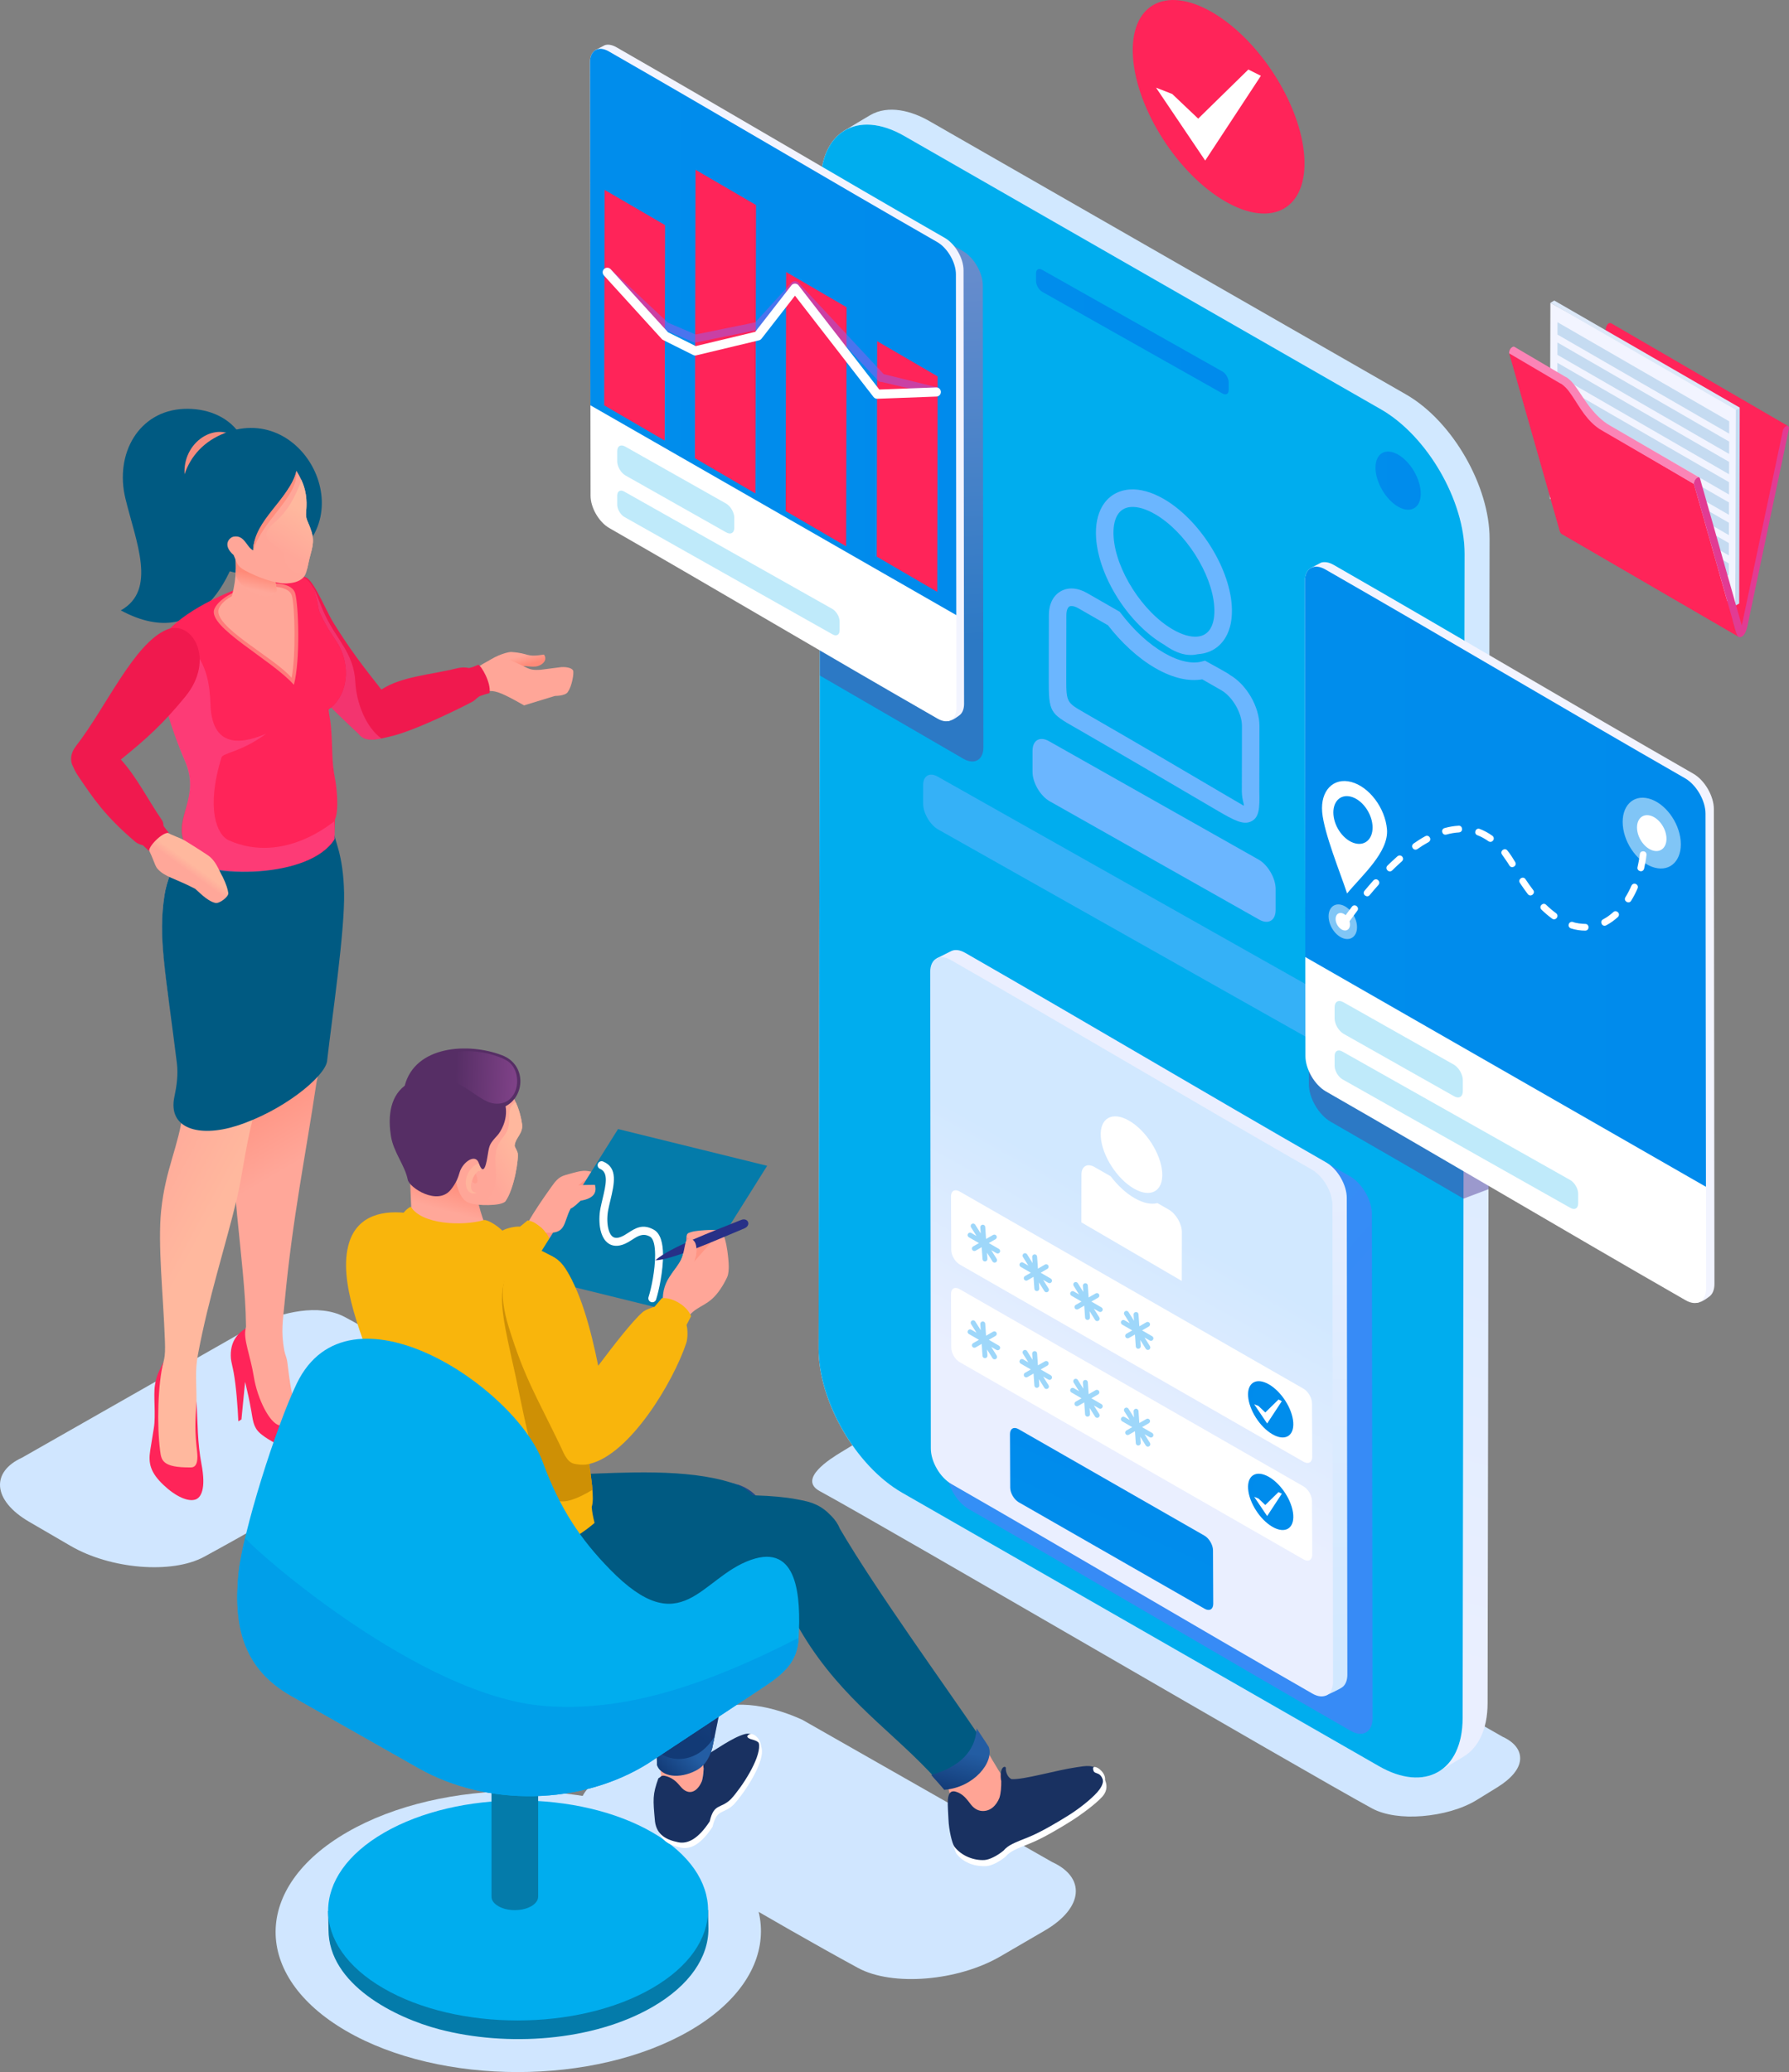
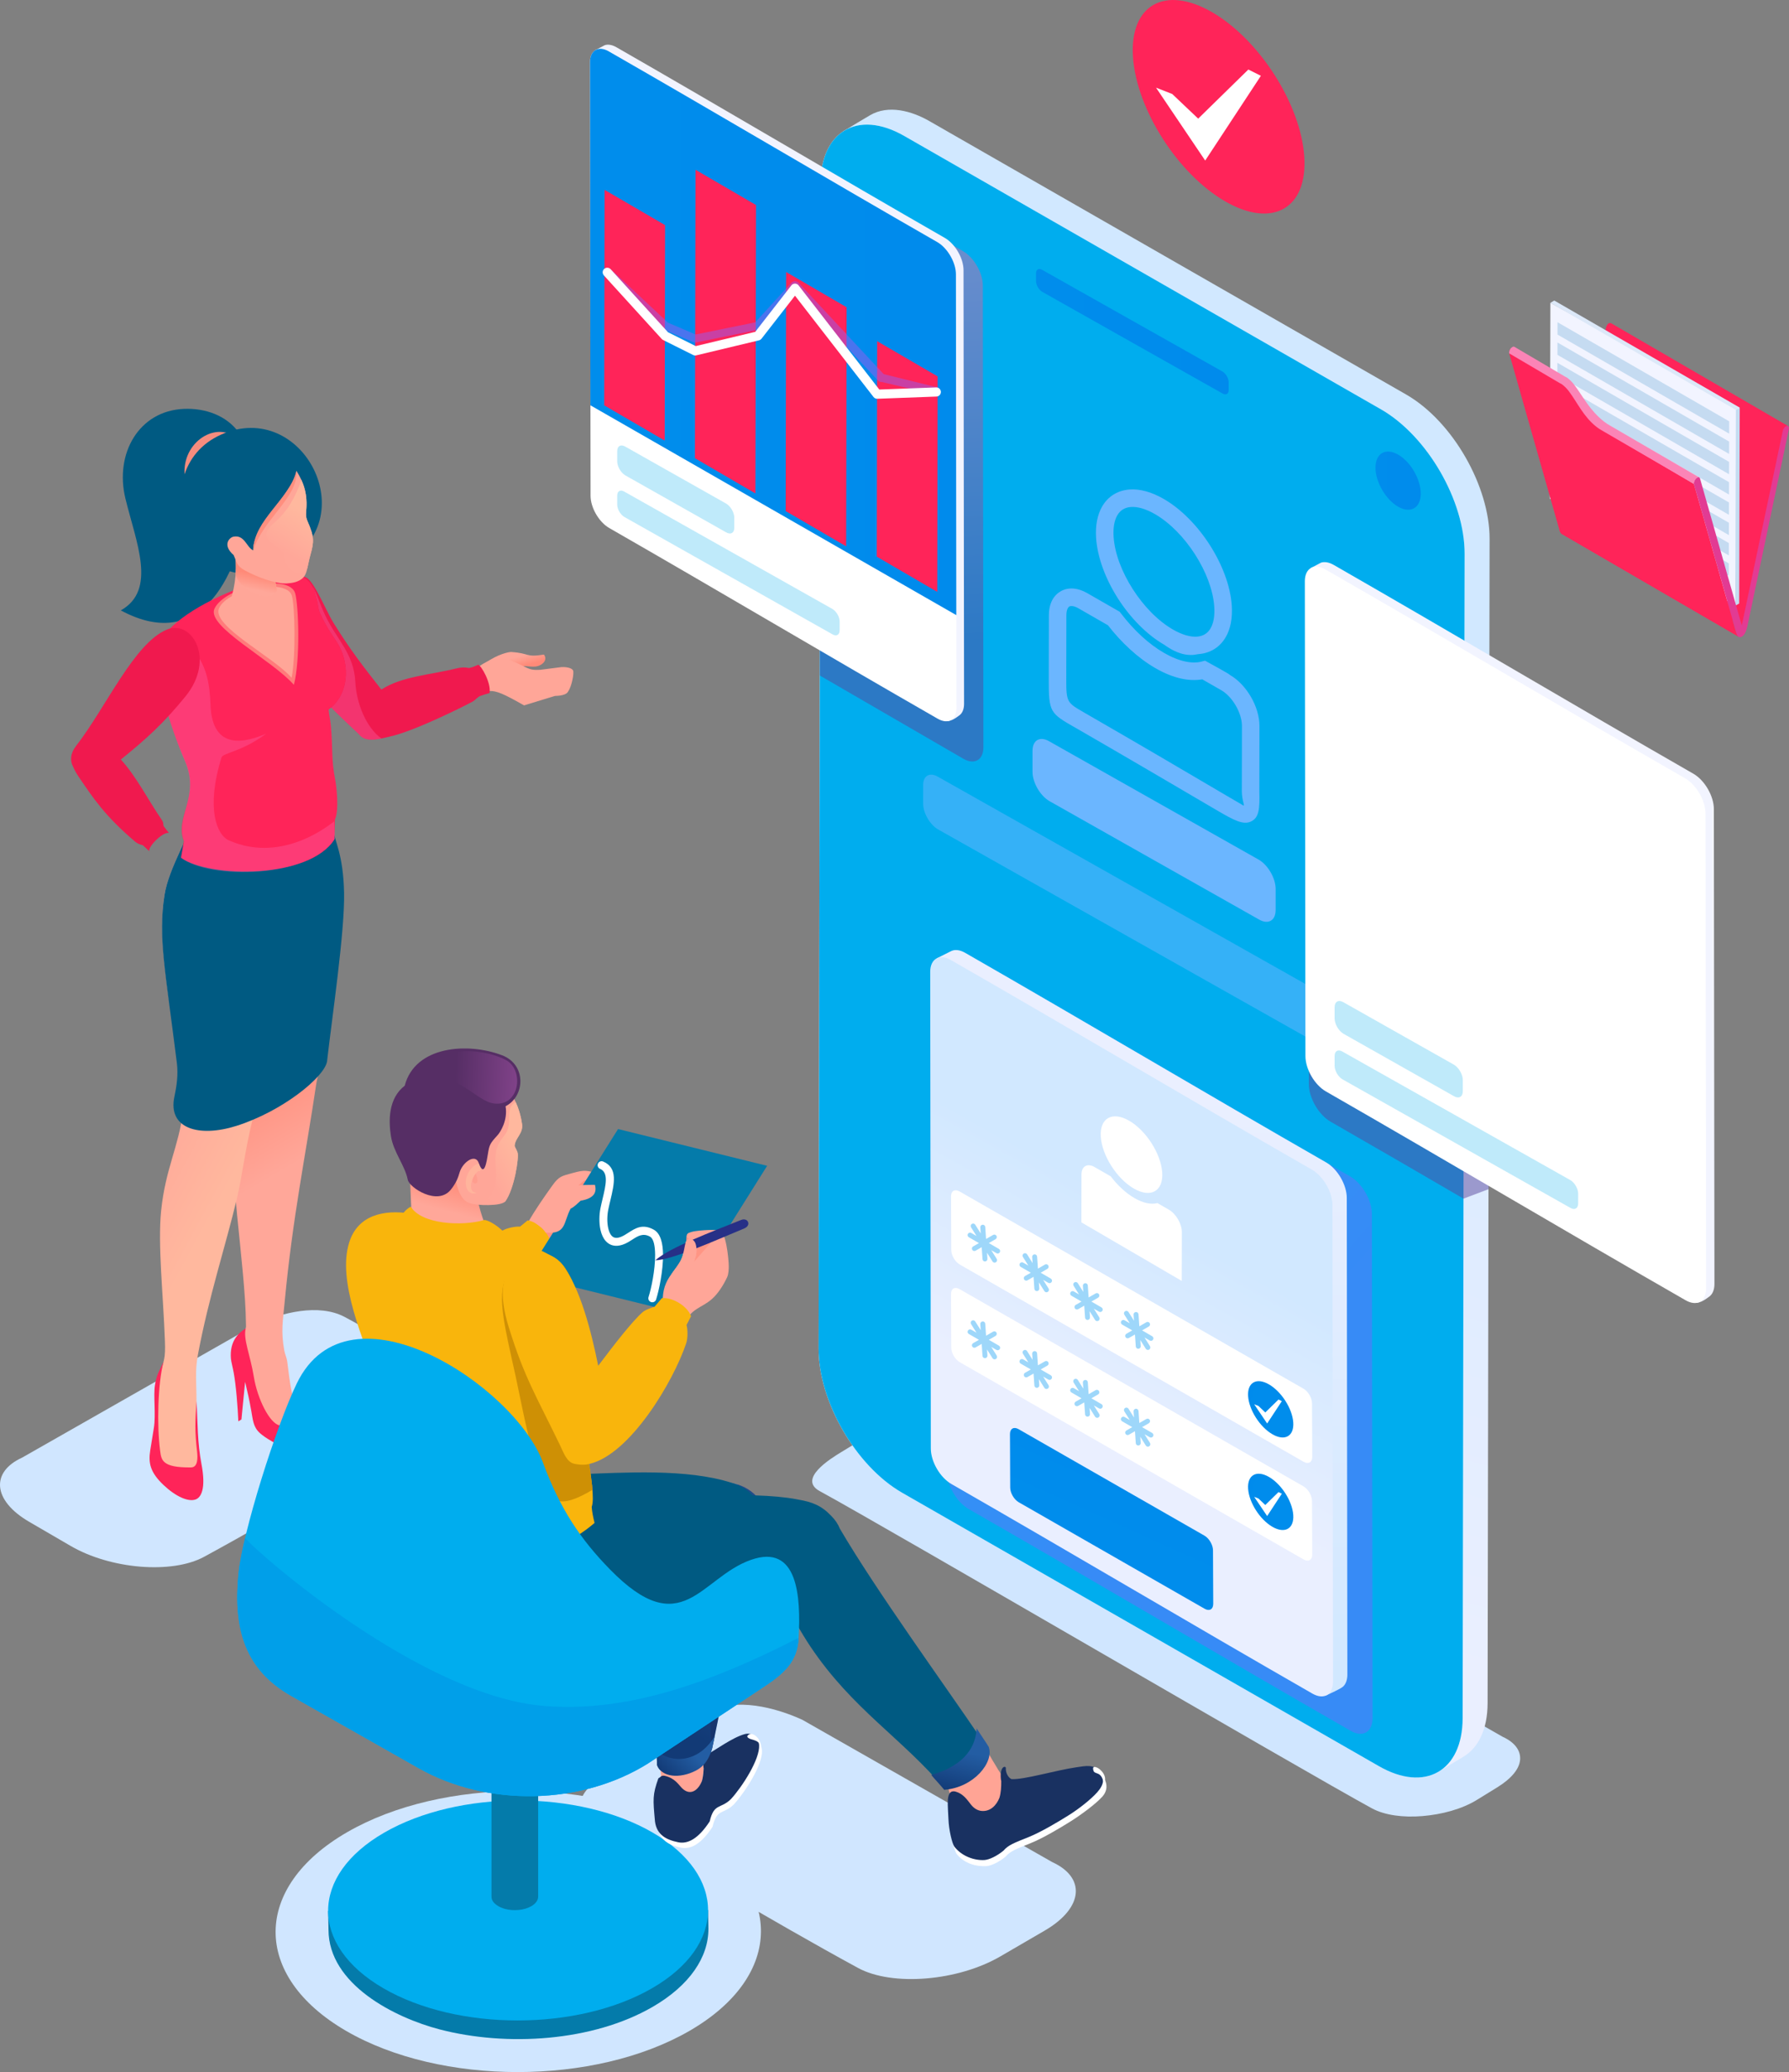
<svg xmlns="http://www.w3.org/2000/svg" id="Layer_1" x="0px" y="0px" width="1035.873px" height="1200px" viewBox="0 0 1035.873 1200" xml:space="preserve">
  <rect x="0" y="0" width="1035.873" height="1200" fill="#808080" stroke="none" />
  <g>
    <g>
      <g>
        <g>
          <g>
            <path fill-rule="evenodd" clip-rule="evenodd" fill="#FF2459" d="M1008.528,362.261l-102.4-59.511l23.77-112.834l0.006-0.03      l0.002-0.014l0.002-0.019l0.007-0.026l0.001-0.007l0.01-0.034l0.003-0.009l0.005-0.026l0.004-0.024l0.003-0.011l0.009-0.037      v-0.003l0.01-0.036l0.004-0.019l0.006-0.02l0.006-0.038l0.003-0.002l0.01-0.041l0.003-0.014l0.012-0.028l0.01-0.032l0.002-0.01      l0.015-0.042v-0.006l0.012-0.037l0.009-0.025l0.005-0.02l0.013-0.044l0,0l0.014-0.044l0.007-0.018l0.01-0.027l0.014-0.039      l0.003-0.007l0.021-0.046l0.005-0.011l0.012-0.036l0.011-0.031l0.007-0.016l0.017-0.047l0.001-0.005l0.021-0.043l0.01-0.022      l0.013-0.025l0.019-0.043l0.001-0.004l0.019-0.048l0.007-0.016l0.014-0.033l0.018-0.036l0.006-0.011l0.027-0.05l0.003-0.007      l0.018-0.041l0.014-0.027l0.008-0.021l0.031-0.048l0,0l0.025-0.046l0.01-0.021l0.016-0.027l0.021-0.04l0.005-0.007l0.028-0.048      l0.007-0.011l0.023-0.036l0.018-0.032l0.01-0.015l0.032-0.046l0.001-0.003l0.031-0.042l0.014-0.021l0.014-0.023l0.026-0.042      l0.002-0.003l0.036-0.044l0.012-0.014l0.021-0.027l0.031-0.042l0.039-0.044l0.006-0.005l0.028-0.035l0.019-0.023l0.014-0.018      l0.041-0.039l0.034-0.039l0.015-0.017l0.026-0.021l0.031-0.032l0.008-0.006l0.033-0.034l0.01-0.01l0.033-0.025l0.028-0.023      l0.013-0.01l0.041-0.033l0.003-0.003l0.039-0.028l0.022-0.016l0.019-0.016l0.045-0.027l0.004-0.001l0.038-0.028l0.014-0.009      l0.033-0.017c0.417-0.241,0.924-0.307,1.529-0.073l102.39,59.51C1031.996,244.905,1018.374,328.989,1008.528,362.261z" />
            <path fill-rule="evenodd" clip-rule="evenodd" fill="#FF2459" d="M929.898,189.916c43.009,49.287,94.312,79.724,89.292,122.496      l-10.662,49.85l-102.4-59.511L929.898,189.916z" />
          </g>
          <g>
            <polygon fill-rule="evenodd" clip-rule="evenodd" fill="#F2F4FF" points="1007.106,236.363 1004.794,350.799 897.393,288.801       897.711,175.354      " />
            <polygon fill-rule="evenodd" clip-rule="evenodd" fill="#C5DBF1" points="1005.112,237.359 1007.354,236.054 1007.035,349.504       1004.794,350.799      " />
            <polygon fill-rule="evenodd" clip-rule="evenodd" fill="#DCE8F8" points="897.711,175.354 899.964,174.049 1007.354,236.054       1005.112,237.359      " />
            <path fill-rule="evenodd" clip-rule="evenodd" fill="#C5DBF1" d="M1001.021,326.253l-0.025,7.154l-99.4-57.391l0.022-7.154      L1001.021,326.253L1001.021,326.253z M1001.243,243.996l-0.012,7.154l-99.402-57.39l0.019-7.152L1001.243,243.996      L1001.243,243.996z M1001.211,255.743l-99.392-57.389l-0.026,7.153l99.394,57.387L1001.211,255.743L1001.211,255.743z       M1001.177,267.496l-99.407-57.387l-0.01,7.153l99.397,57.386L1001.177,267.496L1001.177,267.496z M1001.147,279.25      l-99.406-57.388l-0.021,7.151l99.401,57.391L1001.147,279.25L1001.147,279.25z M1001.113,290.999l-99.401-57.391l-0.021,7.155      l99.401,57.387L1001.113,290.999L1001.113,290.999z M1001.081,302.751l-99.402-57.389l-0.025,7.153l99.408,57.388      L1001.081,302.751L1001.081,302.751z M1001.052,314.507l-99.406-57.389l-0.021,7.15l99.403,57.389L1001.052,314.507z" />
          </g>
          <path fill-rule="evenodd" clip-rule="evenodd" fill="#FF2459" d="M980.823,280.253l24.408,85.844l0.004,0.004     c0.328,0.883,1.018,2.208,1.504,2.731L904.349,309.33c-0.898-0.508-1.383-1.899-1.508-2.73l-24.412-85.848l0.021,0.012     l-4.58-16.092c-0.235-1.228,0.639-2.652,0.882-2.913c4.251,3.874,26.961,17.769,31.144,20.233     c7.015,5.493,7.257,12.278,17.877,23.542c2.032,2.157,2.734,2.725,5.255,4.209L980.823,280.253z" />
          <path fill-rule="evenodd" clip-rule="evenodd" fill="#E23B93" d="M982.083,276.948c0.169-0.152,0.345-0.275,0.501-0.368     c0.801-0.458,1.519-0.262,1.764,0.528l24.181,85.153l23.769-112.836c0.211-1.054,0.943-2.086,1.735-2.543     c0.166-0.093,0.333-0.167,0.494-0.211c0.977-0.261,1.554,0.575,1.278,1.84l-23.907,113.59c-0.412,1.968-0.913,3.451-1.449,4.444     c-0.543,1.04-1.193,1.75-1.927,2.171c-0.729,0.424-1.36,0.415-1.896,0.044c-0.54-0.407-1.004-1.292-1.39-2.649l-24.412-85.857     C980.557,279.296,981.128,277.806,982.083,276.948z" />
          <path fill-rule="evenodd" clip-rule="evenodd" fill="#FB84B6" d="M932.224,246.441l51.648,30.015     c-1.34-0.658-3.407,2.361-3.049,3.798l-52.167-30.313c-1.738-1.01-2.82-1.603-4.35-2.811c-7.413-5.856-10.916-13.88-15.76-20.37     c-1.374-1.849-2.764-3.148-4.154-4.205c-1.282-0.702-1.964-1.075-1.738-0.962l-28.788-16.945     c-0.219-1.224,0.645-2.627,0.887-2.888c0.55-0.58,1.397-1.293,2.176-0.887l28.839,16.976c-0.23-0.115,0.447,0.26,1.738,0.962     c1.388,1.056,2.772,2.355,4.151,4.204c5.129,6.868,8.796,14.589,17.108,21.141C929.954,245.087,930.927,245.688,932.224,246.441     z" />
        </g>
        <g>
          <path fill-rule="evenodd" clip-rule="evenodd" fill="#FF2459" d="M709.411,116.615c-27.391-15.833-51.277-53.179-53.376-83.44     c-2.099-30.245,18.399-41.95,45.789-26.116c27.366,15.825,51.278,53.196,53.367,83.44     C757.288,120.76,736.78,132.439,709.411,116.615z" />
          <polygon fill-rule="evenodd" clip-rule="evenodd" fill="#FFFFFF" points="722.822,40.267 730.084,43.898 697.836,92.987      669.371,50.771 678.749,54.437 693.777,68.709     " />
        </g>
      </g>
      <g>
        <g>
          <path fill-rule="evenodd" clip-rule="evenodd" fill="#D0E6FF" d="M870.1,1005.84L556.347,826.633     c-11.65-5.315-28.762-10.339-40.181-3.377l-29.224,17.804c-5.879,3.58-25.209,15.469-12.281,22.5     c38.04,20.686,281.096,162.696,319.725,183.71c7.303,3.974,17.993,5.408,29.213,4.479c11.167-0.934,22.763-3.95,31.632-9.427     l11.68-7.196c8.246-5.091,12.816-10.649,13.26-15.98C880.598,1013.934,877.25,1009.101,870.1,1005.84z" />
          <g>
            <g>
              <g>
                <linearGradient id="SVGID_1_" gradientUnits="userSpaceOnUse" x1="726.045" y1="356.24" x2="571.604" y2="888.547">
                  <stop offset="0" style="stop-color:#D1E8FF" />
                  <stop offset="1" style="stop-color:#EAEFFF" />
                </linearGradient>
                <path fill-rule="evenodd" clip-rule="evenodd" fill="url(#SVGID_1_)" d="M861.354,986.428        c-0.049,15.257-5.488,25.994-14.178,31.048l-13.805,8.297c-47.338-20.204-29.767-260.096-32.652-328.295l14.535-357.918        c-12.224-21.354-59.237-39.994-48.267-83.606l-138.747-64.947c-6.152-4.19-168.064-97.954-138.998-115.537        c4.859-2.941,9.669-5.902,14.471-8.692c10.729-6.349,24.409-2.424,34.449,3.369l0,0l0,0l276.074,158.352        c27.1,15.614,48.353,53.392,48.269,83.601L861.354,986.428z" />
                <path fill-rule="evenodd" clip-rule="evenodd" fill="#FFFFFF" d="M475.132,106.498c0.039-14.956,5.222-25.576,13.614-30.749        c8.841-5.452,21.245-4.862,34.964,3.063l276.075,158.346c26.717,15.43,48.352,52.898,48.264,83.606l-1.146,674.33        c-0.088,30.701-21.864,43.114-48.585,27.684L522.247,864.428c-26.756-15.447-48.358-52.899-48.271-83.6L475.132,106.498z" />
                <path fill-rule="evenodd" clip-rule="evenodd" fill="#00ADEE" d="M475.132,106.498c0.039-14.956,5.222-25.576,13.614-30.749        c8.841-5.452,21.245-4.862,34.964,3.063l276.075,158.346c26.717,15.43,48.352,52.898,48.264,83.606l-1.146,674.33        c-0.088,30.701-21.864,43.114-48.585,27.684L522.247,864.428c-26.756-15.447-48.358-52.899-48.271-83.6L475.132,106.498z" />
              </g>
              <g>
                <linearGradient id="SVGID_2_" gradientUnits="userSpaceOnUse" x1="796.446" y1="278.358" x2="822.645" y2="278.358">
                  <stop offset="0" style="stop-color:#008DEC" />
                  <stop offset="1" style="stop-color:#008BEC" />
                </linearGradient>
                <path fill-rule="evenodd" clip-rule="evenodd" fill="url(#SVGID_2_)" d="M809.503,293.41        c7.24,4.178,13.121,0.823,13.143-7.49c0.021-8.314-5.818-18.437-13.055-22.616c-7.23-4.174-13.117-0.823-13.145,7.491        C796.426,279.108,802.274,289.233,809.503,293.41z" />
                <linearGradient id="SVGID_3_" gradientUnits="userSpaceOnUse" x1="599.886" y1="192.081" x2="711.427" y2="192.081">
                  <stop offset="0" style="stop-color:#008DEC" />
                  <stop offset="1" style="stop-color:#008BEC" />
                </linearGradient>
                <path fill-rule="evenodd" clip-rule="evenodd" fill="url(#SVGID_3_)" d="M599.887,158.278        c0.005-2.266,1.61-3.155,3.588-1.981c28.685,16.208,75.702,42.67,104.389,58.881c1.97,1.171,3.568,3.96,3.563,6.226        l-0.002,4.48c-0.006,2.265-1.613,3.154-3.586,1.983c-28.686-16.211-75.703-42.674-104.395-58.884        c-1.969-1.172-3.564-3.959-3.559-6.225L599.887,158.278z" />
              </g>
            </g>
            <g>
              <path fill-rule="evenodd" clip-rule="evenodd" fill="#6BB6FF" d="M597.859,434.756c0.015-6.164,4.38-8.585,9.746-5.396       l121.334,68.556c5.362,3.188,9.707,10.781,9.69,16.945l-0.001,12.194c-0.021,6.163-4.395,8.58-9.757,5.392l-121.324-68.554       c-5.368-3.188-9.706-10.779-9.691-16.944L597.859,434.756z" />
              <path opacity="0.5" fill-rule="evenodd" clip-rule="evenodd" fill="#6BB6FF" d="M534.529,454.609       c0.014-5.43,3.857-7.562,8.589-4.75c68.789,38.864,181.515,102.314,250.3,141.181c4.729,2.807,8.557,9.5,8.545,14.929       l-0.004,10.742c-0.017,5.432-3.87,7.562-8.591,4.752C724.58,582.597,611.845,519.148,543.06,480.279       c-4.726-2.809-8.548-9.497-8.534-14.926L534.529,454.609z" />
            </g>
            <g>
              <linearGradient id="SVGID_4_" gradientUnits="userSpaceOnUse" x1="713.01" y1="814.25" x2="235.032" y2="394.168">
                <stop offset="0" style="stop-color:#6D6AFE" />
                <stop offset="1" style="stop-color:#3FB0F7" />
              </linearGradient>
              <path opacity="0.5" fill-rule="evenodd" clip-rule="evenodd" fill="url(#SVGID_4_)" d="M547.941,560.061       c0.021-7.995,5.683-11.231,12.648-7.206c73.78,42.321,147.415,86.126,221.203,128.456c6.957,4.02,12.593,13.77,12.566,21.765       l0.362,292.091c-0.021,7.996-5.691,11.223-12.649,7.21c-73.783-42.327-147.429-86.142-221.213-128.453       c-6.96-4.024-12.584-13.771-12.564-21.767L547.941,560.061z" />
              <g>
                <linearGradient id="SVGID_5_" gradientUnits="userSpaceOnUse" x1="676.949" y1="974.605" x2="655.426" y2="636.828">
                  <stop offset="0" style="stop-color:#D1E8FF" />
                  <stop offset="1" style="stop-color:#EAEFFF" />
                </linearGradient>
                <path fill-rule="evenodd" clip-rule="evenodd" fill="url(#SVGID_5_)" d="M542.401,554.993l8.466-4.235        c2.114-0.984,4.93-0.711,8.018,1.074c69.729,39.992,139.316,81.392,209.055,121.396c6.571,3.8,11.897,13.01,11.879,20.566        l0.339,276.048c-0.01,3.153-0.95,5.528-2.525,6.942c-1.567,1.411-7.737,4.07-9.934,5.177        c-69.732-40.003-138.826-86.712-208.558-126.707c-6.58-3.797-11.891-13.013-11.87-20.567L542.401,554.993z" />
                <linearGradient id="SVGID_6_" gradientUnits="userSpaceOnUse" x1="684.944" y1="715.261" x2="622.944" y2="826.147">
                  <stop offset="0" style="stop-color:#D1E8FF" />
                  <stop offset="1" style="stop-color:#EAEFFF" />
                </linearGradient>
                <path fill-rule="evenodd" clip-rule="evenodd" fill="url(#SVGID_6_)" d="M538.616,562.795        c0.028-7.555,5.381-10.612,11.961-6.811c69.73,39.992,139.318,81.4,209.053,121.396c6.572,3.794,11.9,13.018,11.881,20.566        l0.338,276.049c-0.021,7.557-5.379,10.607-11.953,6.809c-69.739-39.996-139.34-81.4-209.061-121.396        c-6.582-3.797-11.891-13.011-11.872-20.568L538.616,562.795z" />
                <path fill-rule="evenodd" clip-rule="evenodd" fill="#FFFFFF" d="M626.192,680.182c0.007-2.329,0.814-3.99,2.123-4.798        c1.381-0.844,3.313-0.753,5.451,0.48l9.342,5.361c3.99,5.238,8.766,9.729,13.805,12.643c5.101,2.95,9.69,3.822,13.27,2.881        l6.611,3.797c4.172,2.407,7.541,8.248,7.528,13.033l-0.053,28.251c-19.372-11.278-38.749-22.635-58.12-33.92L626.192,680.182        L626.192,680.182z M656.528,688.333c9.817,5.673,17.175,1.488,16.417-9.363c-0.747-10.851-9.323-24.253-19.14-29.927        c-9.823-5.68-17.175-1.485-16.419,9.362C638.136,669.264,646.706,682.654,656.528,688.333z" />
                <path fill-rule="evenodd" clip-rule="evenodd" fill="#FFFFFF" d="M550.645,692.82c0.007-3.139,2.226-4.403,4.953-2.823        c66.405,38.075,132.769,76.173,199.157,114.25c2.725,1.578,4.933,5.392,4.925,8.521l0.14,30.989        c-0.008,3.129-2.229,4.394-4.955,2.826c-66.393-38.088-132.759-76.182-199.157-114.262c-2.729-1.577-4.925-5.391-4.917-8.522        L550.645,692.82z" />
                <linearGradient id="SVGID_7_" gradientUnits="userSpaceOnUse" x1="639.532" y1="888.787" x2="653.953" y2="856.824">
                  <stop offset="0" style="stop-color:#008DEC" />
                  <stop offset="1" style="stop-color:#008BEC" />
                </linearGradient>
                <path fill-rule="evenodd" clip-rule="evenodd" fill="url(#SVGID_7_)" d="M584.798,830.482        c0.007-3.126,2.226-4.396,4.952-2.823c35.888,20.584,71.8,41.114,107.677,61.693c2.725,1.579,4.935,5.399,4.925,8.53        l0.14,30.982c-0.009,3.131-2.23,4.393-4.956,2.824c-35.878-20.582-71.789-41.117-107.677-61.697        c-2.728-1.572-4.933-5.393-4.925-8.523L584.798,830.482z" />
                <path fill-rule="evenodd" clip-rule="evenodd" fill="#FFFFFF" d="M550.645,749.377c0.007-3.132,2.226-4.402,4.953-2.822        c66.405,38.076,132.769,76.174,199.157,114.25c2.725,1.578,4.933,5.399,4.925,8.524l0.14,30.987        c-0.008,3.132-2.229,4.392-4.955,2.825c-66.393-38.088-132.759-76.174-199.157-114.263c-2.729-1.57-4.925-5.391-4.917-8.521        L550.645,749.377z" />
                <g>
                  <linearGradient id="SVGID_8_" gradientUnits="userSpaceOnUse" x1="745.508" y1="820.037" x2="716.624" y2="808.619">
                    <stop offset="0" style="stop-color:#008DEC" />
                    <stop offset="1" style="stop-color:#008BEC" />
                  </linearGradient>
                  <path fill-rule="evenodd" clip-rule="evenodd" fill="url(#SVGID_8_)" d="M736.757,830.626         c-7.216-4.178-13.514-14.024-14.069-22.002c-0.554-7.968,4.851-11.059,12.069-6.885         c7.221,4.178,13.521,14.027,14.067,22.002C749.383,831.72,743.974,834.796,736.757,830.626z" />
                  <polygon fill-rule="evenodd" clip-rule="evenodd" fill="#FFFFFF" points="740.295,810.499 742.21,811.451 733.708,824.393          726.205,813.263 728.674,814.234 732.635,817.995         " />
                </g>
                <g>
                  <linearGradient id="SVGID_9_" gradientUnits="userSpaceOnUse" x1="745.506" y1="873.634" x2="716.622" y2="862.217">
                    <stop offset="0" style="stop-color:#008DEC" />
                    <stop offset="1" style="stop-color:#008BEC" />
                  </linearGradient>
                  <path fill-rule="evenodd" clip-rule="evenodd" fill="url(#SVGID_9_)" d="M736.757,884.224         c-7.216-4.179-13.514-14.021-14.069-22.002c-0.554-7.971,4.851-11.057,12.069-6.885         c7.221,4.174,13.521,14.027,14.067,22.002C749.383,885.311,743.974,888.395,736.757,884.224z" />
                  <polygon fill-rule="evenodd" clip-rule="evenodd" fill="#FFFFFF" points="740.295,864.095 742.21,865.05 733.708,877.993          726.205,866.863 728.674,867.833 732.635,871.595         " />
                </g>
                <g>
                  <path fill-rule="evenodd" clip-rule="evenodd" fill="#9ED7FA" d="M567.623,710.785c-0.046-0.784,0.551-1.465,1.33-1.521         c0.791-0.048,1.473,0.55,1.521,1.331l0.483,6.937l4.066-2.344c0.686-0.393,1.561-0.16,1.954,0.525         c0.39,0.68,0.151,1.551-0.534,1.943l-3.899,2.247l5.859,3.389c0.675,0.395,0.913,1.265,0.518,1.949         c-0.396,0.686-1.272,0.915-1.95,0.519l-3.008-1.735l3.146,5.015c0.419,0.663,0.218,1.547-0.446,1.965         c-0.669,0.42-1.552,0.219-1.972-0.444l-3.183-5.08l0.241,3.548c0.049,0.781-0.54,1.465-1.329,1.515         c-0.789,0.055-1.474-0.542-1.521-1.331l-0.479-6.928l-3.531,2.031c-0.686,0.395-1.552,0.153-1.945-0.524         c-0.394-0.684-0.16-1.559,0.523-1.95l3.361-1.938l-5.856-3.379c-0.676-0.397-0.916-1.274-0.521-1.958         c0.397-0.676,1.274-0.907,1.96-0.515l3.001,1.736l-3.147-5.012c-0.418-0.67-0.218-1.546,0.454-1.966         c0.66-0.418,1.544-0.219,1.963,0.444l3.191,5.072L567.623,710.785z" />
                  <path fill-rule="evenodd" clip-rule="evenodd" fill="#9ED7FA" d="M597.655,727.958c-0.047-0.79,0.541-1.472,1.33-1.521         c0.789-0.058,1.475,0.539,1.521,1.33l0.481,6.936l4.068-2.35c0.685-0.395,1.56-0.153,1.944,0.531         c0.393,0.676,0.16,1.552-0.524,1.944l-3.897,2.246l5.856,3.382c0.676,0.395,0.914,1.272,0.519,1.956         c-0.396,0.678-1.274,0.915-1.958,0.52l-3.001-1.736l3.146,5.007c0.42,0.672,0.219,1.553-0.453,1.975         c-0.659,0.418-1.544,0.217-1.963-0.453l-3.192-5.072l0.251,3.539c0.047,0.79-0.55,1.474-1.33,1.521         c-0.789,0.057-1.474-0.54-1.521-1.33l-0.481-6.937l-3.531,2.04c-0.685,0.385-1.551,0.152-1.943-0.526         c-0.393-0.684-0.16-1.557,0.524-1.95l3.36-1.936l-5.856-3.382c-0.676-0.396-0.916-1.272-0.52-1.957         c0.396-0.677,1.274-0.915,1.949-0.519l3.009,1.737l-3.146-5.008c-0.418-0.671-0.219-1.546,0.452-1.974         c0.663-0.418,1.548-0.218,1.967,0.453l3.182,5.071L597.655,727.958z" />
                  <path fill-rule="evenodd" clip-rule="evenodd" fill="#9ED7FA" d="M627.012,744.655c-0.047-0.79,0.55-1.465,1.33-1.521         c0.789-0.056,1.475,0.539,1.523,1.33l0.479,6.936l4.068-2.343c0.687-0.392,1.561-0.159,1.954,0.524         c0.393,0.684,0.15,1.552-0.529,1.945l-3.904,2.245l5.859,3.389c0.684,0.397,0.914,1.267,0.518,1.95         c-0.396,0.685-1.273,0.916-1.947,0.519l-3.011-1.736l3.146,5.009c0.42,0.669,0.218,1.554-0.445,1.973         c-0.67,0.419-1.555,0.218-1.973-0.447l-3.182-5.078l0.241,3.539c0.055,0.79-0.54,1.475-1.33,1.521         c-0.789,0.057-1.473-0.539-1.521-1.329l-0.48-6.93l-3.531,2.032c-0.687,0.395-1.551,0.152-1.944-0.531         c-0.393-0.676-0.161-1.552,0.523-1.944l3.361-1.937l-5.847-3.38c-0.686-0.396-0.918-1.273-0.528-1.955         c0.396-0.681,1.272-0.917,1.957-0.522l3.001,1.742l-3.146-5.012c-0.419-0.671-0.219-1.554,0.453-1.973         c0.661-0.42,1.546-0.219,1.964,0.452l3.192,5.071L627.012,744.655z" />
                  <path fill-rule="evenodd" clip-rule="evenodd" fill="#9ED7FA" d="M656.368,761.354c-0.047-0.791,0.55-1.473,1.339-1.521         c0.78-0.048,1.463,0.546,1.52,1.328l0.475,6.938l4.076-2.35c0.676-0.388,1.553-0.153,1.944,0.532         c0.394,0.677,0.152,1.55-0.523,1.943l-3.909,2.247l5.859,3.388c0.684,0.395,0.914,1.266,0.518,1.95         c-0.396,0.684-1.264,0.915-1.95,0.519l-3.008-1.736l3.146,5.015c0.418,0.663,0.218,1.548-0.443,1.966         c-0.672,0.42-1.552,0.219-1.975-0.451l-3.182-5.073l0.24,3.541c0.058,0.788-0.54,1.472-1.329,1.52         c-0.789,0.057-1.466-0.54-1.521-1.329l-0.481-6.93l-3.529,2.033c-0.676,0.393-1.553,0.152-1.945-0.525         c-0.395-0.684-0.151-1.558,0.523-1.951l3.37-1.937l-5.856-3.379c-0.685-0.397-0.916-1.274-0.521-1.959         c0.396-0.678,1.266-0.909,1.952-0.519l3.009,1.736l-3.148-5.008c-0.426-0.67-0.227-1.547,0.445-1.964         c0.666-0.429,1.545-0.228,1.964,0.443l3.19,5.072L656.368,761.354z" />
                </g>
                <g>
                  <path fill-rule="evenodd" clip-rule="evenodd" fill="#9ED7FA" d="M567.623,766.808c-0.046-0.789,0.551-1.472,1.33-1.521         c0.791-0.052,1.473,0.54,1.521,1.329l0.483,6.938l4.066-2.351c0.686-0.39,1.561-0.152,1.954,0.531         c0.39,0.677,0.151,1.551-0.534,1.944l-3.899,2.247l5.859,3.385c0.675,0.393,0.913,1.269,0.518,1.953         c-0.396,0.684-1.272,0.914-1.95,0.52l-3.008-1.737l3.146,5.011c0.419,0.667,0.218,1.552-0.446,1.971         c-0.669,0.418-1.552,0.218-1.972-0.452l-3.183-5.074l0.241,3.541c0.049,0.789-0.54,1.473-1.329,1.521         c-0.789,0.058-1.474-0.54-1.521-1.329l-0.479-6.934l-3.531,2.036c-0.686,0.388-1.552,0.152-1.945-0.525         c-0.394-0.683-0.16-1.558,0.523-1.951l3.361-1.935l-5.856-3.381c-0.676-0.396-0.916-1.273-0.521-1.958         c0.397-0.677,1.274-0.916,1.96-0.52l3.001,1.736l-3.147-5.007c-0.418-0.671-0.218-1.547,0.454-1.968         c0.66-0.425,1.544-0.225,1.963,0.446l3.191,5.073L567.623,766.808z" />
                  <path fill-rule="evenodd" clip-rule="evenodd" fill="#9ED7FA" d="M597.655,783.978c-0.047-0.787,0.541-1.471,1.33-1.52         c0.789-0.057,1.475,0.541,1.521,1.33l0.481,6.929l4.068-2.343c0.685-0.393,1.56-0.152,1.944,0.526         c0.393,0.683,0.16,1.558-0.524,1.949l-3.897,2.247l5.856,3.381c0.676,0.396,0.914,1.273,0.519,1.957         c-0.396,0.677-1.274,0.916-1.958,0.521l-3.001-1.736l3.146,5.007c0.42,0.67,0.219,1.547-0.453,1.968         c-0.659,0.424-1.544,0.224-1.963-0.447l-3.192-5.071l0.251,3.539c0.047,0.79-0.55,1.474-1.33,1.521         c-0.789,0.05-1.474-0.54-1.521-1.329l-0.481-6.938l-3.531,2.032c-0.685,0.394-1.551,0.161-1.943-0.523         s-0.16-1.552,0.524-1.944l3.36-1.936l-5.856-3.383c-0.676-0.396-0.916-1.271-0.52-1.956s1.274-0.914,1.949-0.52l3.009,1.737         l-3.146-5.012c-0.418-0.666-0.219-1.551,0.452-1.969c0.663-0.42,1.548-0.219,1.967,0.453l3.182,5.071L597.655,783.978z" />
                  <path fill-rule="evenodd" clip-rule="evenodd" fill="#9ED7FA" d="M627.012,800.679c-0.047-0.79,0.55-1.474,1.33-1.521         c0.789-0.057,1.475,0.539,1.523,1.33l0.479,6.928l4.068-2.343c0.687-0.393,1.561-0.152,1.954,0.524         c0.393,0.684,0.15,1.559-0.529,1.952l-3.904,2.247l5.859,3.381c0.684,0.395,0.914,1.272,0.518,1.955         c-0.396,0.684-1.273,0.916-1.947,0.521l-3.011-1.737l3.146,5.008c0.42,0.67,0.218,1.553-0.445,1.973         c-0.67,0.419-1.555,0.219-1.973-0.452l-3.182-5.072l0.241,3.54c0.055,0.79-0.54,1.469-1.33,1.521         c-0.789,0.057-1.473-0.541-1.521-1.329l-0.48-6.931l-3.531,2.032c-0.687,0.387-1.551,0.154-1.944-0.53         c-0.393-0.677-0.161-1.552,0.523-1.945l3.361-1.936l-5.847-3.388c-0.686-0.396-0.918-1.266-0.528-1.95         c0.396-0.686,1.272-0.915,1.957-0.519l3.001,1.735l-3.146-5.007c-0.419-0.671-0.219-1.555,0.453-1.973         c0.661-0.42,1.546-0.219,1.964,0.448l3.192,5.076L627.012,800.679z" />
                  <path fill-rule="evenodd" clip-rule="evenodd" fill="#9ED7FA" d="M656.368,817.376c-0.047-0.79,0.55-1.474,1.339-1.521         c0.78-0.058,1.463,0.539,1.52,1.329l0.475,6.936l4.076-2.351c0.676-0.392,1.553-0.151,1.944,0.532         c0.394,0.677,0.152,1.552-0.523,1.944l-3.909,2.247l5.859,3.381c0.684,0.396,0.914,1.272,0.518,1.957         c-0.396,0.677-1.264,0.916-1.95,0.52l-3.008-1.737l3.146,5.008c0.418,0.671,0.218,1.55-0.443,1.973         c-0.672,0.42-1.552,0.22-1.975-0.452l-3.182-5.071l0.24,3.539c0.058,0.79-0.54,1.473-1.329,1.521         c-0.789,0.056-1.466-0.54-1.521-1.33l-0.481-6.936l-3.529,2.034c-0.676,0.391-1.553,0.157-1.945-0.525         c-0.395-0.68-0.151-1.553,0.523-1.946l3.37-1.936l-5.856-3.381c-0.685-0.396-0.916-1.272-0.521-1.958         c0.396-0.677,1.266-0.914,1.952-0.519l3.009,1.736l-3.148-5.008c-0.426-0.669-0.227-1.548,0.445-1.973         c0.666-0.418,1.545-0.219,1.964,0.452l3.19,5.073L656.368,817.376z" />
                </g>
              </g>
            </g>
            <path fill-rule="evenodd" clip-rule="evenodd" fill="#6BB6FF" d="M607.324,356.179c0.008-2.953,0.532-5.531,1.474-7.667      c1.127-2.548,2.841-4.53,5.011-5.864c2.296-1.418,4.984-2.045,7.897-1.792c2.446,0.214,5.079,1.068,7.771,2.614l18.857,10.813      l0.626,0.824c3.746,4.927,7.844,9.461,12.134,13.397c4.109,3.766,8.454,7.027,12.919,9.607      c4.341,2.51,8.421,4.141,12.158,4.952c3.607,0.783,6.815,0.792,9.548,0.079l2.011-0.527c2.703,1.55,13.431,7.241,14.529,8.339      c4.772,2.759,9.045,7.406,12.093,12.684c3.037,5.263,4.913,11.275,4.9,16.771l-0.069,37.796      c0.271,10.127-0.06,15.475-5.071,17.659c-4.26,1.857-9.442-0.68-18.931-6.262c-10.556-6.216-22.95-13.49-40.34-23.655      c-15.284-8.931-29.06-16.953-40.4-23.494l-1.837-1.059l-0.008,0.015c-14.479-8.306-15.374-8.824-15.34-27.734L607.324,356.179      L607.324,356.179z M618.104,352.608c-0.411,0.928-0.641,2.129-0.643,3.571l-0.067,37.498      c-0.023,13.009,0.576,13.356,10.246,18.908v0.019l1.852,1.063c15.664,9.034,28.847,16.694,40.482,23.498      c9.531,5.572,24.029,14.094,40.339,23.692c6.503,3.83,9.72,5.715,9.746,5.704c0.719-0.312-0.862-2.509-1.012-8.125l0.07-38.024      c0.008-3.702-1.354-7.913-3.546-11.721c-2.188-3.785-5.151-7.063-8.376-8.933l-11.056-6.334      c-3.728,0.64-7.796,0.518-12.114-0.42c-4.725-1.026-9.8-3.038-15.102-6.103c-5.048-2.92-9.981-6.627-14.662-10.919      c-4.567-4.178-8.848-8.864-12.728-13.875l-17.127-9.834c-1.336-0.769-2.546-1.185-3.581-1.277      c-0.72-0.062-1.297,0.037-1.696,0.281C618.733,351.519,618.387,351.968,618.104,352.608L618.104,352.608z M674.022,373.34      c8.25,5.92,14.408,6.705,19.729,5.497c3.455-0.238,6.58-1.218,9.29-2.881c2.721-1.673,4.981-4.021,6.698-6.992      c2.708-4.68,3.998-10.889,3.475-18.376c-0.774-11.282-5.565-23.793-12.663-34.892c-7.082-11.073-16.532-20.857-26.671-26.719      c-7.193-4.157-13.932-5.904-19.736-5.502c-3.457,0.241-6.584,1.218-9.283,2.881c-2.719,1.673-4.988,4.022-6.706,6.991      c-2.698,4.685-3.991,10.893-3.475,18.376c0.784,11.293,5.564,23.801,12.659,34.897      C654.418,357.69,663.879,367.474,674.022,373.34L674.022,373.34z M655.892,341.173c6.233,9.757,14.475,18.321,23.217,23.378      c5.354,3.094,10.111,4.412,13.964,4.147c1.767-0.122,3.321-0.602,4.637-1.408c1.299-0.798,2.397-1.944,3.241-3.415      c1.711-2.957,2.506-7.203,2.127-12.612c-0.656-9.573-4.848-20.387-11.069-30.118c-6.246-9.762-14.478-18.33-23.221-23.382      c-5.356-3.098-10.114-4.416-13.967-4.148c-1.758,0.122-3.322,0.601-4.636,1.408c-1.293,0.797-2.387,1.945-3.241,3.416      c-1.71,2.956-2.497,7.201-2.128,12.607C645.482,320.631,649.662,331.44,655.892,341.173z" />
          </g>
        </g>
        <g>
          <linearGradient id="SVGID_10_" gradientUnits="userSpaceOnUse" x1="792.924" y1="360.202" x2="811.286" y2="620.617">
            <stop offset="0" style="stop-color:#D870AC" />
            <stop offset="1" style="stop-color:#58469C" />
          </linearGradient>
          <path opacity="0.5" fill-rule="evenodd" clip-rule="evenodd" fill="url(#SVGID_10_)" d="M757.491,334.888l12.688-7.229     l92.276,253.062l-0.475,107.927l-14.583,5.525c-25.639-14.952-51.284-29.85-76.945-44.571     c-6.982-4.032-12.619-13.805-12.595-21.819L757.491,334.888z" />
          <g>
            <path fill-rule="evenodd" clip-rule="evenodd" fill="#F2F4FF" d="M759.068,328.931l5.802-3.071      c2.029-0.669,4.6-0.296,7.399,1.311c69.471,39.845,138.792,81.087,208.267,120.935c6.549,3.784,11.851,12.964,11.83,20.491      l0.338,275.001c-0.01,3.413-1.118,5.91-2.939,7.255c-2.179,1.618-6.691,5.126-10.261,3.065      c-69.473-39.848-137.509-84.635-206.966-124.475c-6.56-3.781-11.853-12.965-11.832-20.496L759.068,328.931z" />
            <path fill-rule="evenodd" clip-rule="evenodd" fill="#FFFFFF" d="M755.536,336.581c0.019-7.528,5.354-10.574,11.904-6.786      c69.467,39.842,138.792,81.087,208.264,120.935c6.549,3.784,11.85,12.964,11.828,20.492l0.344,274.998      c-0.025,7.526-5.363,10.565-11.908,6.779c-69.472-39.844-138.802-81.09-208.263-120.931      c-6.56-3.782-11.851-12.964-11.832-20.497L755.536,336.581z" />
            <linearGradient id="SVGID_11_" gradientUnits="userSpaceOnUse" x1="755.537" y1="507.738" x2="987.782" y2="507.738">
              <stop offset="0" style="stop-color:#008DEC" />
              <stop offset="1" style="stop-color:#008BEC" />
            </linearGradient>
-             <path fill-rule="evenodd" clip-rule="evenodd" fill="url(#SVGID_11_)" d="M755.537,336.581      c0.02-7.528,5.353-10.574,11.899-6.786c69.471,39.842,138.796,81.087,208.268,120.935c6.549,3.784,11.85,12.964,11.828,20.492      l0.25,216.089L755.778,554.242L755.537,336.581z" />
            <g>
              <path opacity="0.25" fill-rule="evenodd" clip-rule="evenodd" fill="#00ADEE" d="M772.767,583.3       c0.008-3.249,2.313-4.529,5.142-2.843l63.978,36.148c2.828,1.685,5.123,5.686,5.115,8.934v6.435       c-0.01,3.249-2.316,4.528-5.146,2.843l-63.977-36.148c-2.833-1.686-5.12-5.688-5.113-8.938L772.767,583.3z" />
              <path opacity="0.25" fill-rule="evenodd" clip-rule="evenodd" fill="#00ADEE" d="M772.767,611.506       c0.006-2.87,2.033-3.994,4.531-2.509c36.271,20.499,95.72,53.953,131.996,74.452c2.487,1.483,4.506,5.005,4.499,7.875       l-0.003,5.665c-0.007,2.86-2.037,3.982-4.528,2.508c-36.271-20.5-95.722-53.962-131.991-74.453       c-2.499-1.484-4.513-5.012-4.506-7.873L772.767,611.506z" />
            </g>
            <g>
              <path opacity="0.5" fill-rule="evenodd" clip-rule="evenodd" fill="#FFFFFF" d="M954.664,462.46       c9.255,2.445,17.525,13.395,18.485,24.45c0.957,11.06-5.766,18.041-15.014,15.59c-9.252-2.444-17.529-13.39-18.482-24.449       C938.69,466.992,945.417,460.011,954.664,462.46z" />
              <path fill-rule="evenodd" clip-rule="evenodd" fill="#FFFFFF" d="M955.522,472.333c4.687,1.239,8.881,6.788,9.363,12.393       c0.487,5.605-2.917,9.144-7.606,7.901c-4.687-1.236-8.885-6.786-9.368-12.392C947.427,474.63,950.833,471.094,955.522,472.333       z" />
            </g>
            <path fill-rule="evenodd" clip-rule="evenodd" fill="#FFFFFF" d="M779.989,517.435c-3.777-11.622-13.37-34.947-14.42-47.112      c-1.077-12.388,6.457-20.204,16.815-17.464c10.366,2.74,19.63,15.004,20.707,27.386      C804.235,493.483,788.436,507.152,779.989,517.435L779.989,517.435z M782.232,461.384c-6.242-1.65-10.776,3.059-10.131,10.513      c0.649,7.461,6.228,14.843,12.469,16.491c6.239,1.652,10.769-3.057,10.125-10.513      C794.052,470.417,788.464,463.034,782.232,461.384z" />
            <path fill-rule="evenodd" clip-rule="evenodd" fill="#FFFFFF" d="M778.119,531.407c-1.466,1.889,1.478,4.449,3.161,2.28      c1.519-2.094,3.055-4.167,4.614-6.233c1.536-1.98-1.497-4.436-3.112-2.357C781.204,527.186,779.652,529.287,778.119,531.407      L778.119,531.407z M953.356,495.172c0.251-2.708-3.652-2.888-3.869-0.471c-0.268,2.465-0.741,5.054-1.314,7.468      c-0.631,2.32,3.078,3.538,3.799,0.897C952.564,500.497,953.075,497.791,953.356,495.172L953.356,495.172z M948.203,514.497      c0.944-2.357-2.388-3.925-3.574-1.561c-0.97,2.257-2.166,4.573-3.464,6.659c-1.37,2.276,2.031,4.198,3.309,2.066      C945.871,519.389,947.153,516.948,948.203,514.497L948.203,514.497z M936.753,531.12c2.002-1.998-0.971-4.539-2.608-2.899      c-1.837,1.662-3.755,3.063-5.942,4.219c-2.223,1.111-0.572,4.647,1.806,3.461C932.483,534.593,934.683,532.996,936.753,531.12      L936.753,531.12z M917.85,538.96c2.617,0,2.566-3.898,0.041-3.898c-1.905,0-5.364-0.391-7.093-1.109      c-2.541-0.692-3.607,2.836-1.207,3.712C912.258,538.506,915.056,538.96,917.85,538.96L917.85,538.96z M898.701,532.017      c1.917,1.489,4.445-1.48,2.306-3.147c-2.018-1.469-3.946-3.117-5.733-4.858c-1.786-1.79-4.577,0.932-2.732,2.782      C894.481,528.676,896.514,530.421,898.701,532.017L898.701,532.017z M884.636,517.796c1.621,2.082,4.65-0.378,3.114-2.354      c-1.561-2.039-3.016-4.114-4.429-6.252c-1.453-2.183-4.665,0.031-3.268,2.128C881.497,513.526,883.033,515.692,884.636,517.796      L884.636,517.796z M873.98,501.226c1.33,2.218,4.665,0.196,3.351-1.993c-1.293-2.183-2.9-4.727-4.512-6.673      c-1.549-1.997-4.662,0.358-3.056,2.422C871.196,497.131,872.616,498.928,873.98,501.226L873.98,501.226z M861.85,487.191      c2.107,1.406,4.327-1.566,2.247-3.186c-2.326-1.658-4.628-2.912-7.285-3.945c-2.444-0.891-3.738,2.791-1.354,3.658      C857.737,484.574,859.866,485.78,861.85,487.191L861.85,487.191z M844.751,482.088c2.746-0.25,2.173-4.113-0.202-3.895      c-2.78,0.157-5.433,0.622-8.11,1.376c-2.419,0.66-1.461,4.442,1.07,3.75C839.895,482.645,842.275,482.233,844.751,482.088      L844.751,482.088z M827.161,487.681c2.196-1.322,0.441-4.577-1.893-3.41c-2.338,1.276-4.592,2.731-6.783,4.248      c-2.096,1.626,0.139,4.595,2.24,3.192C822.764,490.274,824.97,488.877,827.161,487.681L827.161,487.681z M811.724,498.833      c1.836-1.84-0.525-4.524-2.578-2.924c-1.998,1.756-3.878,3.559-5.787,5.4c-1.831,1.83,0.943,4.572,2.751,2.77      C807.903,502.28,809.814,500.51,811.724,498.833L811.724,498.833z M798.146,512.479c1.61-1.844-0.994-4.517-2.923-2.587      c-1.741,1.961-3.442,3.951-5.124,5.964c-1.668,2.151,1.521,4.401,3.006,2.493C794.754,516.361,796.429,514.408,798.146,512.479      z" />
            <g>
              <path opacity="0.5" fill-rule="evenodd" clip-rule="evenodd" fill="#FFFFFF" d="M776.672,524.016       c4.516,1.192,8.561,6.545,9.031,11.951c0.472,5.406-2.817,8.816-7.343,7.623c-4.515-1.198-8.561-6.55-9.031-11.955       C768.861,526.234,772.147,522.819,776.672,524.016z" />
              <path fill-rule="evenodd" clip-rule="evenodd" fill="#FFFFFF" d="M777.09,528.841c2.287,0.606,4.342,3.319,4.576,6.058       c0.237,2.739-1.427,4.467-3.722,3.86c-2.287-0.605-4.341-3.314-4.577-6.054C773.132,529.963,774.794,528.235,777.09,528.841z" />
            </g>
          </g>
        </g>
        <g>
          <linearGradient id="SVGID_12_" gradientUnits="userSpaceOnUse" x1="512.116" y1="138.95" x2="528.697" y2="374.553">
            <stop offset="0" style="stop-color:#D870AC" />
            <stop offset="1" style="stop-color:#58469C" />
          </linearGradient>
          <path opacity="0.5" fill-rule="evenodd" clip-rule="evenodd" fill="url(#SVGID_12_)" d="M495.124,109.289     c20.804,12.123,41.621,24.198,62.448,36.144c6.368,3.68,11.526,12.61,11.505,19.931l0.332,267.464     c-0.02,7.319-5.219,10.275-11.589,6.596l-83.093-48.188l-0.129-66.114L495.124,109.289z" />
          <g>
            <path fill-rule="evenodd" clip-rule="evenodd" fill="#F2F4FF" d="M344.863,28.97l5.302-2.803c1.854-0.612,4.2-0.268,6.76,1.198      c63.436,36.382,126.737,74.045,190.176,110.434c5.978,3.455,10.822,11.839,10.806,18.712l0.309,251.121      c-0.007,3.122-1.02,5.399-2.679,6.63c-1.999,1.477-6.117,4.676-9.378,2.793c-63.435-36.384-125.567-77.284-188.997-113.662      c-5.987-3.459-10.822-11.84-10.801-18.714L344.863,28.97z" />
            <path fill-rule="evenodd" clip-rule="evenodd" fill="#FFFFFF" d="M341.639,35.957c0.021-6.872,4.887-9.655,10.875-6.197      c63.437,36.383,126.739,74.047,190.182,110.434c5.979,3.455,10.822,11.839,10.805,18.713l0.312,251.12      c-0.028,6.872-4.9,9.649-10.881,6.195c-63.435-36.387-126.751-74.054-190.179-110.436c-5.987-3.455-10.824-11.84-10.803-18.711      L341.639,35.957z" />
            <linearGradient id="SVGID_13_" gradientUnits="userSpaceOnUse" x1="341.639" y1="192.254" x2="553.724" y2="192.254">
              <stop offset="0" style="stop-color:#008DEC" />
              <stop offset="1" style="stop-color:#008BEC" />
            </linearGradient>
            <path fill-rule="evenodd" clip-rule="evenodd" fill="url(#SVGID_13_)" d="M341.639,35.957      c0.021-6.872,4.887-9.655,10.874-6.197c63.438,36.383,126.74,74.047,190.183,110.434c5.979,3.455,10.822,11.839,10.805,18.713      l0.224,197.329L341.865,234.721L341.639,35.957z" />
            <g>
              <path opacity="0.25" fill-rule="evenodd" clip-rule="evenodd" fill="#00ADEE" d="M357.376,261.255       c0.009-2.969,2.109-4.134,4.693-2.599l58.431,33.012c2.582,1.536,4.672,5.193,4.664,8.16v5.873       c-0.009,2.967-2.115,4.132-4.698,2.6l-58.425-33.015c-2.585-1.535-4.677-5.191-4.667-8.158L357.376,261.255z" />
              <path opacity="0.25" fill-rule="evenodd" clip-rule="evenodd" fill="#00ADEE" d="M357.376,287.01       c0.007-2.616,1.856-3.642,4.134-2.288c33.126,18.716,87.413,49.272,120.537,67.988c2.276,1.354,4.12,4.572,4.113,7.188v5.173       c-0.007,2.616-1.864,3.641-4.139,2.29c-33.126-18.717-87.409-49.273-120.535-67.99c-2.278-1.351-4.121-4.572-4.111-7.188       L357.376,287.01z" />
            </g>
            <path fill-rule="evenodd" clip-rule="evenodd" fill="#FF2459" d="M507.889,197.583l-0.224,124.786l35.026,20.413l0.224-124.787      L507.889,197.583L507.889,197.583z M402.724,98.324l-0.348,167.031l35.024,20.411l0.35-167.031L402.724,98.324L402.724,98.324z       M455.182,157.531l-0.264,138.446l35.021,20.414l0.27-138.448L455.182,157.531L455.182,157.531z M350.074,109.956      l-0.223,124.788l35.021,20.41l0.226-124.784L350.074,109.956z" />
            <g>
              <path opacity="0.5" fill-rule="evenodd" clip-rule="evenodd" fill="#955CF1" d="M349.662,158.838       c-0.984-0.923-0.908-2.354,0.178-3.193c1.082-0.84,2.76-0.774,3.748,0.149l33.18,31.074l16.068,6.844l34.46-7.029       l20.915-22.913c0.901-0.985,2.571-1.165,3.73-0.398c0.232,0.156,0.424,0.337,0.58,0.534l49.176,52.779l29.974,7.392       c1.457-0.042,2.685,0.931,2.739,2.177c0.046,1.244-1.094,2.29-2.562,2.335l-31.246-7.353c-0.85,0.045-1.709-0.258-2.267-0.873       l-48.024-51.514l-19.384,21.231l-0.008-0.007c-0.357,0.393-0.867,0.688-1.477,0.81l-36.313,7.408       c-0.582,0.12-1.218,0.07-1.794-0.178l-17.218-7.332c-0.354-0.122-0.679-0.313-0.955-0.569L349.662,158.838z" />
              <path fill-rule="evenodd" clip-rule="evenodd" fill="#FFFFFF" d="M349.662,159.496c-0.984-1.084-0.908-2.763,0.178-3.749       c1.082-0.986,2.76-0.907,3.748,0.176l33.18,36.472l16.068,8.036l34.46-8.252l20.915-26.895       c0.901-1.159,2.571-1.367,3.73-0.466c0.232,0.181,0.424,0.392,0.58,0.625l46.617,60.151l32.908-1.23       c1.466-0.052,2.693,1.093,2.739,2.555c0.056,1.461-1.083,2.689-2.551,2.741l-34.19,1.275       c-0.845,0.054-1.704-0.301-2.262-1.024l-45.47-58.667l-19.384,24.922l-0.008-0.006c-0.357,0.458-0.867,0.806-1.477,0.949       l-36.313,8.695c-0.582,0.141-1.218,0.082-1.794-0.208l-17.218-8.606c-0.354-0.145-0.679-0.368-0.955-0.668L349.662,159.496z" />
            </g>
          </g>
        </g>
      </g>
    </g>
    <g>
      <path fill-rule="evenodd" clip-rule="evenodd" fill="#D0E6FF" d="M12.825,844.14l135.613-77.235   c14.783-6.759,35.941-12.133,51.004-4.29c13.724,7.137,36.332,21.756,46.329,27.457c7.594,4.334,33.949,20.123,17.535,29.047   c-48.294,26.263-96.087,55.799-145.125,82.471c-9.275,5.046-22.843,6.868-37.087,5.689c-14.179-1.181-28.726-5.313-40.164-11.967   c-8.149-4.74-16.165-9.408-24.049-13.995c-10.638-6.191-16.277-13.521-16.835-20.292C-0.499,854.413,3.751,848.279,12.825,844.14z   " />
      <g>
        <g>
          <linearGradient id="SVGID_14_" gradientUnits="userSpaceOnUse" x1="147.201" y1="613.168" x2="179.771" y2="668.895">
            <stop offset="0" style="stop-color:#FF8A78" />
            <stop offset="1" style="stop-color:#FFA799" />
          </linearGradient>
          <path fill-rule="evenodd" clip-rule="evenodd" fill="url(#SVGID_14_)" d="M193.131,481.22c0.627,5.92-0.274,14.969,0.183,37.239     c0.322,15.749-1.79,43.255-3.44,66.874c-0.685,9.774-2.046,18.421-2.912,26.029c-0.629,5.532-3.043,10.975-3.841,16.357     c-5.981,40.452-13.686,77.211-18.279,126.116c-1.058,11.243-2.24,17.021-0.259,28.189c0.385,2.171,1.465,4.353,1.744,6.538     c1.384,10.788,2.428,21.521,6.652,30.477c0.614,1.304,1.564,4.745,2.326,6.165c0,0-9.664,3.368-10.842,3.53     c-1.176,0.171-16.751-4.163-16.751-4.163s-5.794-25.998-5.706-27.499c1.005-17.034-10.813-13.897-0.32-26.804     c0.986-1.614,0.733-1.753,0.717-3.663c-0.127-16.854-2.993-41.292-5.145-63.172c-6.145-62.496,4.294-58.018,6.629-87.879     c-4.293-35.946-13.006-86.986-12.085-131.227L193.131,481.22z" />
          <path fill-rule="evenodd" clip-rule="evenodd" fill="#FF2459" d="M170.92,814.297c1.675,3.079,3.481,7.483,5.02,10.809     c1.983,4.284,2.95,7.112,3.932,10.472c0.492,1.689,0.347,3.262-0.355,4.202c-3.761,5.048-22.607-4.159-28.925-9.735     c-4.08-3.605-4.155-7.867-5.115-13.067c-1.439-7.811-1.685-8.69-3.556-16.716l-2.122,21.788l-1.797,1.09     c-0.387-8.878-1.32-20.615-2.693-28.206c-0.548-3.023-1.479-6.47-1.612-8.147c-0.776-9.862,4.105-14.717,8.595-17.491     c-1.65,5.998,2.702,15.752,4.68,28.044c2.069,12.856,9.189,26.915,14.785,28.104c2.36,0.503,7.573-2.445,10.409-4.062     C173.241,820.769,172.02,817.088,170.92,814.297z" />
        </g>
        <g>
          <linearGradient id="SVGID_15_" gradientUnits="userSpaceOnUse" x1="145.556" y1="662.894" x2="95.564" y2="635.697">
            <stop offset="0" style="stop-color:#FFB89E" />
            <stop offset="1" style="stop-color:#FFA799" />
          </linearGradient>
          <path fill-rule="evenodd" clip-rule="evenodd" fill="url(#SVGID_15_)" d="M116.842,462.39     c-6.391,20.761-19.122,39.783-21.621,56.069c-2.519,16.406-1.153,31.94,2.018,56.453c2.155,16.66,10.618,54.252,8.816,68.53     c-2.638,20.88-10.235,33.247-12.752,57.704c-2.027,19.682,1.218,48.283,2.19,75.541c0.37,10.363-0.518,10.512-2.988,19.906     c-0.761,2.892-1.325,6.114-1.757,9.73c-0.959,8.033-1.622,17.606-0.682,29.483c0.328,4.163,1.87,6.158,2.263,11.852     l23.184,7.382c-0.535-4.926-1.231-12.458-1.543-20.761c-0.278-7.432-0.206-15.473-0.185-22.837     c0.029-10.562-1.011-17.201,0.863-27.184c6.233-33.23,15.899-62.467,22.436-89.782c3.417-14.274,4.425-26.976,9.443-47.379     c2.045-8.329,3.745-16.68,4.242-25.205c1.321-22.71,5.669-49.958,5.812-73.274c18.763-27.204,30.952-40.563,36.041-54.728     c0.973-9.216-2.25-20.339-2.25-20.339L116.842,462.39z" />
          <path fill-rule="evenodd" clip-rule="evenodd" fill="#FF2459" d="M94.695,788.576c-1.998,4.604-3.906,6.947-4.96,13.439     s0.63,17.077-0.672,25.111l-2.068,12.766c-1.203,7.43,0.02,12.852,7.694,20.123c6.958,6.597,14.145,9.857,18.474,8.404     c3.189-1.073,6.27-6.045,3.488-20.578c-2.318-12.109-2.21-23.568-2.82-36.453c-0.821,12.482-1.137,16.733,0.273,29.245     c0.394,3.493,0.606,9.14-3.49,9.195c-16.945,0.212-17.2-4.374-17.904-9.683C90.828,825.96,91.32,801.213,94.695,788.576z" />
        </g>
        <path fill-rule="evenodd" clip-rule="evenodd" fill="#005A82" d="M116.842,462.39c-6.391,20.761-19.122,39.783-21.621,56.069    c-3.757,24.468,0.562,43.889,7.186,97.131c0.862,6.938-0.147,13.545-1.429,19.556c-3.948,18.539,14.286,23.729,35.954,16.872    c26.472-8.367,50.856-28.146,52.426-37.271c2.959-25.992,10.329-75.427,9.872-97.697c-0.456-22.271-5.472-29.91-6.099-35.83    l-0.218-5.735C192.179,470.883,126.243,463.82,116.842,462.39z" />
      </g>
      <path fill-rule="evenodd" clip-rule="evenodd" fill="#005A82" d="M69.934,353.492c48.534,26.103,68.861-23.809,73.873-61.459   c2.159-16.207,1.599-31.699-5.412-41.404c-7.36-10.19-19.695-14.305-31.794-13.833c-26.225,1.026-40.304,25.922-33.976,51.947   C78.807,314.164,90.997,341.708,69.934,353.492z" />
      <path fill-rule="evenodd" clip-rule="evenodd" fill="#F58C7E" d="M134.077,251.759c-13.246-6.813-32.247,8.507-26.049,29.345   C110.072,270.101,116.497,257.913,134.077,251.759z" />
      <path fill-rule="evenodd" clip-rule="evenodd" fill="#005A82" d="M132.495,249.967c46.562-15.428,79.813,56.51,26.544,78.805   C108.044,350.112,80.796,267.097,132.495,249.967z" />
      <g>
        <linearGradient id="SVGID_16_" gradientUnits="userSpaceOnUse" x1="299.58" y1="386.659" x2="297.985" y2="380.863">
          <stop offset="0" style="stop-color:#FF8A78" />
          <stop offset="1" style="stop-color:#FFA799" />
        </linearGradient>
        <path fill-rule="evenodd" clip-rule="evenodd" fill="url(#SVGID_16_)" d="M314.969,379.082c2.769,4.004-2.439,6.78-4.774,6.908    c-3.732,0.485-9.051-1.417-10.371,1.075c-1.484,2.798-18.947-2.971-18.759-3.144c7.173-5.163,13.779-6.41,14.918-6.333    C307.158,378.321,303.898,380.836,314.969,379.082z" />
        <path fill-rule="evenodd" clip-rule="evenodd" fill="#FFA698" d="M283.551,400.179c-16.024,4.529-37.916,20.177-53.16,23.623    c-4.813,1.087-12.335,3.198-16.124-0.895c-19.604-21.185,7.651-14.219,9.948-22.227c13.948-10.376,35.776-5.477,53.637-15.093    c1.191-0.789,2.359-1.491,3.482-2.051c7.006-3.493,10.919-3.201,23.083,2.909c3.546,1.78,5.365,1.548,8.458,1.459l12.232-1.572    c3.751-0.139,6.139,0.756,6.724,1.984c0.646,1.367-0.692,9.097-2.882,12.139l-0.012,0.012c-0.468,1.424-3.24,2.51-7.599,2.568    l-17.878,5.477l-0.838-0.472C291.975,401.994,287.431,399.99,283.551,400.179z" />
      </g>
      <path fill-rule="evenodd" clip-rule="evenodd" fill="#F0194E" d="M207.397,424.782c-14.439-13.475-34.933-33.054-42.261-48.523   c-4.764-10.054-5.654-38.288,9.713-41.854c5.144-3.241,12.958,17.784,18.228,26.272c9.513,15.33,16.565,24.506,27.739,38.668   c11.868-7.699,28.241-8.46,43.656-12.282c2.518-0.622,4.798-0.701,7.092-0.201c1.864-0.35,3.655-1.1,5.363-1.872   c1.749,0.477,7.531,10.472,6.538,16.365c-1.227,0.345-3.945,1.181-5.227,1.634c-1.825,0.646-2.849,2.387-4.653,3.358   c-6.134,3.308-33.692,17.009-47.417,20.109c-5.225,1.178-13.632,3.898-17.744-0.546   C208.067,425.524,207.728,425.15,207.397,424.782z" />
      <path opacity="0.35" fill-rule="evenodd" clip-rule="evenodd" fill="#F969AC" d="M207.397,424.782   c-4.782-4.463-10.233-9.599-15.647-15.03c11.371-9.95,10.329-27.61,2.97-38.361c-4.835-7.06-7.649-12.136-10.059-17.762   c-0.737-4.303-1.475-7.799-2.238-10.172c-0.335-1.391-0.948-2.724-1.677-3.957c2.35,2.969,3.737,8.78,7.59,16.926   c6.589,13.936,16.597,22.058,17.398,38.451c0.593,12.098,6.112,26.365,15.121,32.809c-4.536,0.933-9.544,1.346-12.433-1.777   C208.067,425.524,207.728,425.15,207.397,424.782z" />
      <g>
        <path fill-rule="evenodd" clip-rule="evenodd" fill="#FF2459" d="M107.227,440.938c8.899,20.592-6.231,31.992-0.783,46.172    l-1.682,9.605c16.24,11.662,74.323,12.531,88.884-10.586l0.303-11.529c2.507-5.52,0.858-19.472,0.123-23.154    c-2.338-11.702-1.248-17.914-2.525-31.451c-0.322-3.42-0.964-5.575-1.279-9.042c12.931-9.667,12.118-28.365,4.454-39.562    c-4.838-7.061-7.65-12.137-10.06-17.763c-0.737-4.303-1.475-7.799-2.239-10.173c-0.485-2.015-1.555-3.908-2.71-5.558    c-3.692-5.27-9.661-5.901-21.853-3.102c-24.158,5.543-49.035,18.085-60.14,29.912c-8.077,8.601-7.755,18.147-3.123,38.779    C97.575,416.745,102.709,430.481,107.227,440.938z" />
        <path opacity="0.35" fill-rule="evenodd" clip-rule="evenodd" fill="#F969AC" d="M107.056,440.818    c8.897,20.591-5.864,32.355-0.417,46.539l-1.682,9.479c16.24,12.64,74.323,12.041,88.883-11.078l-0.307-10.059    c-0.008-0.398-28.519,25.294-60.976,11.006c-7.053-3.102-13.435-18.53-4.309-47.999c0.869-2.802,11.214-2.995,25.867-13.789    c-10.816,4.586-31.213,10.87-32.22-16.651c-0.45-12.305-2.26-21.554-8.559-30.108c-3.054-4.146-20.96,17.609-18.232,28.042    C98.583,419.505,103.689,433.029,107.056,440.818z" />
      </g>
      <path fill-rule="evenodd" clip-rule="evenodd" fill="#FF7B7B" d="M170.882,343.471c1.999,6.555,3.095,38.846-0.716,53.12   c-12.956-14.658-50.825-33.761-45.974-44.11C130.219,339.625,167.404,332.049,170.882,343.471z" />
      <path fill-rule="evenodd" clip-rule="evenodd" fill="#FFA698" d="M168.978,344.906c1.787,5.853,2.385,35.047-0.139,47.664   c-9.956-11.891-46.458-30.036-42.036-40.251C131.838,340.685,165.865,334.708,168.978,344.906z" />
      <g>
        <path fill-rule="evenodd" clip-rule="evenodd" fill="#FFA698" d="M135.639,317.639c1.87,10.64,0.883,20.713-2.414,31.037    c8.709,8.063,24.196,4.638,27.796-2.671c-0.763-4.725-1.646-9.066-2.157-13.918L135.639,317.639z" />
        <linearGradient id="SVGID_17_" gradientUnits="userSpaceOnUse" x1="147.426" y1="332.407" x2="145.66" y2="341.24">
          <stop offset="0" style="stop-color:#FF8A78" />
          <stop offset="1" style="stop-color:#FFA799" />
        </linearGradient>
        <path fill-rule="evenodd" clip-rule="evenodd" fill="url(#SVGID_17_)" d="M135.639,317.639    c0.896,5.105,1.137,10.083,0.778,15.019c2.557,10.328,21.872,17.298,23.884,9.086c-0.549-3.173-1.082-6.291-1.436-9.658    L135.639,317.639z" />
        <path fill-rule="evenodd" clip-rule="evenodd" fill="#FFA698" d="M171.616,272.627c4.342,6.898,6.657,13.82,5.652,23.63    c-0.256,2.491,0.106,4.055,0.811,5.644c4.061,9.166,3.697,12.009,1.685,19.352c-1.958,7.142-1.824,10.875-4.261,13.327    c-2.501,2.518-6.242,3.099-9.414,3.299c-6.501,0.41-17.66-3.879-24.149-7.426c-4.808-2.63-4.623-4.429-6.653-8.988    c-6.79-5.903-2.392-10.215-0.117-10.655c6.522-1.266,7.577,6.248,11.442,7.912C145.972,305.518,171.133,283.227,171.616,272.627z    " />
        <linearGradient id="SVGID_18_" gradientUnits="userSpaceOnUse" x1="178.857" y1="297.972" x2="165.246" y2="320.016">
          <stop offset="0" style="stop-color:#FFB89E" />
          <stop offset="1" style="stop-color:#FFA799" />
        </linearGradient>
        <path fill-rule="evenodd" clip-rule="evenodd" fill="url(#SVGID_18_)" d="M174.501,277.915c2.416,5.3,3.517,11.015,2.767,18.343    c-0.256,2.491,0.106,4.055,0.811,5.644c4.061,9.166,3.697,12.009,1.685,19.352c-0.876,3.202-1.334,5.719-1.791,7.744    c-1.552,2.325-4.648,3.497-7.588,2.193c-2.714-1.203-5.383-4.417-6.055-9.767c-0.478-3.8-8.263-6.303-9.87-10.168    c-1.333-3.202,2.262-6.777,4.441-8.621C166.527,296.176,171.28,287.412,174.501,277.915z" />
        <path fill-rule="evenodd" clip-rule="evenodd" fill="#FF8F7F" d="M171.616,272.627c-3.651,16.213-24.828,28.486-25.004,46.096    C152.405,300.421,172.945,287.894,171.616,272.627z" />
      </g>
      <g>
        <linearGradient id="SVGID_19_" gradientUnits="userSpaceOnUse" x1="110.928" y1="500.185" x2="108.115" y2="504.08">
          <stop offset="0" style="stop-color:#FFB89E" />
          <stop offset="1" style="stop-color:#FFA799" />
        </linearGradient>
-         <path fill-rule="evenodd" clip-rule="evenodd" fill="url(#SVGID_19_)" d="M96.604,481.991c2.882,1.742,8.13,3.441,10.237,4.702    c1.093,0.652,8.924,5.524,13.328,8.486c4.709,3.162,6.039,7.728,8.851,12.805c2.017,4.14,2.878,7.128,3.167,9.2    c0.3,2.138-5.132,6.25-7.444,5.74c-5.244-1.162-10.598-7.6-11.983-8.317c-11.75-6.096-17.376-6.698-21.624-11.544    c-1.814-2.069-2.924-8.124-6.666-13.567l7.205-6.522L96.604,481.991z" />
        <path fill-rule="evenodd" clip-rule="evenodd" fill="#F0194E" d="M96.607,364.613c-19.029,7.958-35.306,45.202-52.588,67.416    c-3.417,4.393-3.494,8.739-1.687,11.972c0.712,1.766,1.815,3.779,3.399,6.11c8.213,12.073,14.92,22.356,32.474,37.286    c1.314,1.118,2.558,1.583,4.514,2.122c1.103,0.912,2.645,2.553,3.821,3.507c-1.458-1.878,7.277-11.288,11.237-10.663    c-1.018-1.261-2.055-2.626-3.111-4.072c-0.138-1.806-0.224-2.36-1.181-3.745c-7.33-10.612-14.44-24.75-23.511-34.686    c15.39-12.429,24.606-20.932,37.278-36.368C125.067,381.792,111.119,358.546,96.607,364.613z" />
      </g>
    </g>
    <g>
      <path fill-rule="evenodd" clip-rule="evenodd" fill="#D0E6FF" d="M201.048,1061.054c55.029-31.772,144.021-31.772,198.694,0   c54.726,31.798,54.439,83.35-0.596,115.12c-55.025,31.772-144.021,31.771-198.75-0.028   C145.725,1144.368,146.017,1092.825,201.048,1061.054z" />
      <path fill-rule="evenodd" clip-rule="evenodd" fill="#D0E6FF" d="M609.25,1078.386l-144.721-82.424   c-15.777-7.205-38.355-12.944-54.43-4.578c-14.646,7.619-38.771,23.219-49.438,29.308c-8.104,4.616-36.231,21.47-18.709,30.995   c51.535,28.022,102.535,59.543,154.864,88.006c9.899,5.384,24.375,7.333,39.572,6.068c15.137-1.255,30.654-5.664,42.865-12.765   c8.697-5.059,17.254-10.034,25.665-14.938c11.349-6.606,17.373-14.422,17.962-21.65   C623.464,1089.351,618.925,1082.808,609.25,1078.386z" />
      <g>
        <g>
          <path fill-rule="evenodd" clip-rule="evenodd" fill="#047BAA" d="M409.985,1106.109l0.212,10.86     c0.05,16.413-10.775,32.841-32.45,45.356c-34.561,19.949-84.29,23.127-123.262,12.938c-25.725-6.712-64.272-25.982-64.272-57.7     l-0.225-10.857L409.985,1106.109z" />
          <path fill-rule="evenodd" clip-rule="evenodd" fill="#00ADEE" d="M222.451,1061.343c43.078-24.871,112.744-24.871,155.541,0     c42.841,24.897,42.617,65.251-0.466,90.123c-43.077,24.87-112.742,24.866-155.584-0.027     C179.144,1126.566,179.37,1086.212,222.451,1061.343z" />
        </g>
        <path fill-rule="evenodd" clip-rule="evenodd" fill="#047BAA" d="M311.584,839.248l0.028,259.118    c0.006,2.017-1.322,4.034-3.986,5.575c-4.246,2.448-10.354,2.84-15.139,1.585c-3.162-0.823-7.895-3.188-7.895-7.087    l-0.029-259.116L311.584,839.248z" />
      </g>
      <g>
        <linearGradient id="SVGID_20_" gradientUnits="userSpaceOnUse" x1="432.085" y1="900.689" x2="376.278" y2="988.34">
          <stop offset="0" style="stop-color:#235DA3" />
          <stop offset="1" style="stop-color:#123A76" />
        </linearGradient>
        <path fill-rule="evenodd" clip-rule="evenodd" fill="url(#SVGID_20_)" d="M441.019,892.583    c-13.264,34.113-20.557,82.223-28.609,119.732c-1.239,4.422-3.482,10-9.501,13.106c-9.381,4.84-19.898,3.808-22.445-3.188    c0.223-35.094-1.937-60.989-0.841-80.244c1.231-21.556,9.328-54.402,17.583-66.96    C403.316,845.949,455.164,857.089,441.019,892.583z" />
        <path opacity="0.3" fill-rule="evenodd" clip-rule="evenodd" fill="#1E2353" d="M442.369,888.542    c-0.445,1.509-0.895,2.873-1.351,4.041l-0.555,1.449l-0.118,0.313c-2.226,5.891-4.28,12.175-6.198,18.732l-0.088,0.308    l-0.455,1.572l-0.143,0.494l-0.315,1.123c-8.732,30.959-14.829,67.747-21.139,97.155c-3.308-44.134,3.939-88.254,15.683-126.412    c0.709-10.229,0.273-19.316-0.724-27.643C437.867,863.062,446.561,873.194,442.369,888.542z" />
        <g>
          <path fill-rule="evenodd" clip-rule="evenodd" fill="#FFFFFF" d="M424.877,1045.029c-6.093,5.957-9.773,2.125-12.306,12.932     c-6.616,10.12-12.703,13.211-18.21,12.073c-6.997-1.438-12.452-4.274-13.471-12.039c-1.182-12.984-1.445-15.415,1.954-24.969     l0.938-0.627c0.729-0.828,1.64-1.11,2.795-0.839c6.091,1.452,7.952,5.214,10.159,7.316c4.746,4.535,9.313,0.906,11.337-4.344     l0.016-0.059l0.041-0.143l0.012-0.051l0.071-0.261l0.021-0.088l0.086-0.348l0.01-0.048l0.069-0.329l0.026-0.106l0.006-0.03     l0.014-0.091l0.038-0.173l0-0.009l0.034-0.173l0.087-0.509l0.081-0.502l0.01-0.076c0.044-0.308,0.085-0.617,0.121-0.93     l0.012-0.109l0.04-0.376l0.008-0.072l0.007-0.079l0.018-0.219l0.009-0.079l0.022-0.249l0.047-0.596l0.009-0.139l0.009-0.138     l0.031-0.475l0.018-0.358l0.026-0.482c-0.037-0.271-0.077-0.543-0.129-0.804c-0.122-2.142,0.017-3.605,0.293-4.577     c0.015-0.508,0.039-1.016,0.062-1.519c6.643-3.714,16.651-13.827,23.758-15.751c5.085-1.38,7.948,5.854,8.143,9.247     C441.663,1021.949,431.427,1037.887,424.877,1045.029z" />
          <path fill-rule="evenodd" clip-rule="evenodd" fill="#FFA495" d="M407.625,1017.952c-0.304,7.358,0.267,15.449-5.154,19.747     c-4.728,3.748-12.909,5.188-17.879-2.311c-2.096-3.159-1.865-8.604-2.62-15.315     C381.947,1025.005,407.947,1023.063,407.625,1017.952z" />
          <path fill-rule="evenodd" clip-rule="evenodd" fill="#193161" d="M423.24,1041.9c-6.097,5.958-9.778,2.131-12.311,12.932     c-6.613,10.119-12.704,13.209-18.213,12.077c-6.991-1.438-12.45-4.278-13.465-12.048c-1.181-12.979-1.445-15.408,1.955-24.965     l0.935-0.623c0.731-0.825,1.643-1.117,2.794-0.842c6.096,1.457,7.958,5.215,10.16,7.322c4.746,4.53,9.314,0.898,11.34-4.351     l0.015-0.058l0.042-0.142l0.012-0.053l0.067-0.253l0.026-0.094l0.079-0.349l0.013-0.047l0.072-0.325l0.022-0.114l0.007-0.026     l0.018-0.09l0.037-0.172l0.001-0.007l0.029-0.179l0.091-0.509l0.081-0.501l0.01-0.077c0.044-0.306,0.082-0.615,0.117-0.928     l0.012-0.111l0.041-0.374l0.007-0.073l0.008-0.074l0.021-0.22l0.009-0.087l0.018-0.245l0.049-0.596l0.013-0.139l0.008-0.134     l0.027-0.479l0.023-0.355l0.021-0.487c-0.035-0.27-0.074-0.538-0.125-0.804c-0.126-2.134,0.015-3.602,0.29-4.572     c0.02-0.511,0.039-1.017,0.066-1.522c6.64-3.706,16.425-10.987,23.531-12.921c5.091-1.379,8.171,3.023,8.365,6.419     C440.026,1018.821,429.786,1034.759,423.24,1041.9z" />
          <path fill-rule="evenodd" clip-rule="evenodd" fill="#FFFFFF" d="M432.921,1006.124c1.798,2.016,5.792,0.698,7.702,5.149     c0.104-2.937-2.895-7.134-6.042-7.134C433.973,1004.138,432.042,1005.318,432.921,1006.124z" />
          <linearGradient id="SVGID_21_" gradientUnits="userSpaceOnUse" x1="398.603" y1="1012.755" x2="384.007" y2="1027.364">
            <stop offset="0" style="stop-color:#235DA3" />
            <stop offset="1" style="stop-color:#123A76" />
          </linearGradient>
          <path fill-rule="evenodd" clip-rule="evenodd" fill="url(#SVGID_21_)" d="M413.855,1005.437     c-0.479,2.328-0.963,4.624-1.445,6.88c-1.24,4.418-3.483,9.999-9.503,13.105c-9.381,4.84-19.898,3.806-22.444-3.188     c0.018-3.037-0.501-6.011-0.512-8.907C385.152,1019.752,402.872,1023.606,413.855,1005.437z" />
        </g>
      </g>
      <path fill-rule="evenodd" clip-rule="evenodd" fill="#161D5C" d="M310.451,848.707c-29.495-8.221-85.85,23.191-139.096,80.172   c-48.079,51.457,135.59,105.583,172.072,91.609c34.678-13.286,122.642-57.286,115.239-75.843   C444.218,908.417,363.813,863.58,310.451,848.707z" />
      <g>
        <path fill-rule="evenodd" clip-rule="evenodd" fill="#005A82" d="M334.165,853.785c-26.269,0.862-55.8-0.088-79.25,8.531    c-21.896,8.054-18.419,39.655,1.505,57.831c17.467,15.933,47.032,20.606,90.624,2.719c13.553-5.563,26.507-10.706,46.802-13.035    c19.527-2.24,32.228,1.735,42.966-16.666c7.607-13.039,5.244-28.443-12.768-34.3    C397.642,850.277,361.202,852.894,334.165,853.785z" />
        <g>
          <g>
            <path fill-rule="evenodd" clip-rule="evenodd" fill="#FFA495" d="M569.622,1010.558c7.311,13.14,10.859,18.279,12.75,21.057      c4.256,6.246-4.728,16.493-10.733,19.775c-6.064,3.318-15.581,3.373-19.743-6.062c-1.616-3.655-2.176-8.573-3.897-13.181      C551.021,1037.046,564.373,1022.557,569.622,1010.558z" />
            <g>
              <path fill-rule="evenodd" clip-rule="evenodd" fill="#FFFFFF" d="M560.59,1050.635c3.063-0.771,21.39,5.839,22.253-17.339       c13.163,3.234,34.414-7.113,46.354-6.972c2.127,0.029,5.73-2.354,6.823-1.146c3.432,3.781,7.269,9.733,2.229,15.347       c-3.701,4.129-12.21,10.415-17.918,14.021c-6.049,3.824-16.476,10.062-23.757,12.962c-8.057,3.207-11.752,4.611-14.327,7.74       c-3.96,3.271-8.367,5.287-11.035,5.464c-5.719,0.38-12.883-1.392-17.253-7.005c-1.397-1.796-3.42-10.566-3.632-16.504       c-0.161-4.688,1.119-10.362,1.994-15.582L560.59,1050.635z" />
              <path fill-rule="evenodd" clip-rule="evenodd" fill="#193161" d="M585.669,1030.343c7.233,0.429,25.676-5.152,37.751-6.888       c5.186-0.745,9.744-1.823,13.177,2.257c3.159,3.761,2.841,7.665-1.322,12.304c-3.709,4.13-10.388,9.394-16.085,13       c-6.051,3.826-16.476,10.064-23.757,12.964c-8.065,3.207-11.753,4.613-14.338,7.74c-3.958,3.273-8.355,5.294-11.034,5.465       c-5.711,0.379-13.017-2.044-17.396-7.658c-1.392-1.795-3.269-9.91-3.479-15.851c-0.115-3.317-0.568-8.229-0.367-11.177       c0.33-4.819,2.326-5.543,4.625-4.887c4.274,1.226,6.567,4.662,8.715,7.42c1.822,2.339,4.027,3.566,6.283,3.75       c4.868,0.398,8.446-3.077,10.24-7.588c0.915-2.953,1.086-6.305,1.067-9.745c-0.06-0.308-0.118-0.611-0.194-0.911       c-0.887-7.998,3.062-8.183,2.859-6.404C582.235,1025.764,583.251,1029.223,585.669,1030.343z" />
              <path fill-rule="evenodd" clip-rule="evenodd" fill="#FFFFFF" d="M633.058,1025.141c0.596,3.035,4.675-0.041,6.022,7.666       c2.576-3.641-1.564-8.505-4.501-9.367C633.906,1023.241,632.445,1022.887,633.058,1025.141z" />
            </g>
          </g>
          <path fill-rule="evenodd" clip-rule="evenodd" fill="#005A82" d="M486.338,885.365c21.079,35.966,60.119,89.698,81.897,121.871     c5.559,10.443-3.851,26.561-21.119,28.888c-24.703-29.462-53.469-46.132-77.878-82.576     c-4.617-6.896-13.134-21.389-18.496-31.845c-6.665,0.809-15.683,2.211-25.451,3.821c-20.149,3.325-36.828,8.024-50.036,14.364     c-42.483,20.388-72.27,17.43-90.631,2.532c-20.942-16.99-26.241-48.341-4.847-57.646c22.91-9.961,49.057-12.079,75.227-14.464     c23.908-2.171,71.684-6.802,100.907-2.895c2.281,0.3,4.453,0.659,6.489,1.074c7.786,1.364,13.077,3.292,18.872,9.356     C483.595,880.151,485.261,882.693,486.338,885.365z" />
          <linearGradient id="SVGID_22_" gradientUnits="userSpaceOnUse" x1="557.991" y1="1014.3" x2="552.12" y2="1038.596">
            <stop offset="0" style="stop-color:#235DA3" />
            <stop offset="1" style="stop-color:#123A76" />
          </linearGradient>
          <path fill-rule="evenodd" clip-rule="evenodd" fill="url(#SVGID_22_)" d="M565.489,1000.918     c1.247,2.077,5.81,8.734,6.994,10.723c3.245,8.68-8.396,23.566-25.771,24.893c-1.305-1.759-6.142-6.918-7.498-8.616     C554.901,1023.486,564.816,1014.71,565.489,1000.918z" />
        </g>
        <g>
          <g>
            <g>
              <g>
                <g>
                  <path fill-rule="evenodd" clip-rule="evenodd" fill="#FFA698" d="M305.48,708.287c4.558-7.849,9.161-14.453,14.188-21.512         c4.117-5.777,5.519-5.637,11.899-7.445c7.025-1.99,8.52-1.481,14.787,0.387c5.447,1.629,10.02,5.484,11.376,7.932         c4.323,7.799-13.682,9.49-15.231,10.181c-2.932,5.68-3.736,10.121-8.978,13.332c-8.68,5.315-12.191,5.501-15.416,11.849         L305.48,708.287z" />
                  <path fill-rule="evenodd" clip-rule="evenodd" fill="#FF9281" d="M324.716,697.937c5.586-6.521,5.925-8.031,13.214-14.03         c0.297-0.121,0.589-0.228,0.87-0.326l6.238,0.356c3.088,3.225,8.51,6.43,12.051,2.802c0.155,0.214,0.303,0.43,0.445,0.648         c2.564,4.08-0.026,9.391-2.394,9.746c-5.725,0.872-10.2-0.389-12.64,0.695c-2.932,5.681-3.736,10.121-8.978,13.332         c-8.68,5.315-12.191,5.501-15.416,11.849l-7.991-9.313L324.716,697.937z" />
                </g>
                <path fill-rule="evenodd" clip-rule="evenodd" fill="#F9B50C" d="M270.245,786.735c5.637-7.964,35.914-39.899,43.372-53.003        c1.099-1.93,1.638-6.531,1.596-7.355l4.067-5.251c-0.767-6.285-7.623-13.532-13.752-14.352l-4.396,3.585        c-2.985-0.166-7.743,0.867-10.312,2.363c-20.38,11.926-57.041,45.689-56.861,69.963        C234.085,799.489,262.397,793.824,270.245,786.735z" />
              </g>
              <polygon fill-rule="evenodd" clip-rule="evenodd" fill="#047BAA" points="357.867,653.867 304.708,738.59 391.035,759.87        444.192,675.153       " />
              <path fill-rule="evenodd" clip-rule="evenodd" fill="#FFA698" d="M315.923,713.804c12.12,1.18,10.189-5.8,14.47-13.83       c2.139-1.002,3.769-2.814,5.806-4.606c8.294-1.401,9.344-5.217,8.292-9.193c-2.794,0.042-8.319,0.048-10.695,0.325       c-11.417,4.861-19.899,5.23-24.846,17.815C307.155,708.885,312.33,708.14,315.923,713.804z" />
            </g>
            <path fill-rule="evenodd" clip-rule="evenodd" fill="#FFFFFF" d="M375.511,751.197c-0.382,1.207,0.286,2.502,1.497,2.885      c1.21,0.385,2.5-0.286,2.886-1.496c1.684-5.265,4.072-16.636,4.019-25.836c-0.036-6.688-1.423-12.412-5.307-14.577      c-6.479-3.623-10.673-0.914-14.904,1.819c-0.751,0.478-1.505,0.958-2.134,1.322c-1.752,1.012-3.206,1.5-4.39,1.57      c-1.287,0.072-2.279-0.393-3.025-1.214c-0.915-1.003-1.556-2.543-1.962-4.315c-0.772-3.389-0.659-7.484,0.001-10.783      c0.355-1.771,0.78-3.547,1.199-5.3c2.304-9.691,4.517-18.978-4.173-22.604c-1.173-0.479-2.522,0.073-3.007,1.251      c-0.488,1.168,0.068,2.521,1.241,3.001c5.082,2.119,3.315,9.545,1.471,17.282c-0.436,1.84-0.879,3.694-1.237,5.48      c-0.77,3.834-0.895,8.663,0.03,12.697c0.57,2.5,1.554,4.745,3.045,6.382c1.66,1.824,3.86,2.87,6.691,2.707      c1.876-0.112,4.008-0.789,6.405-2.171c0.875-0.506,1.6-0.97,2.327-1.442c3.062-1.984,6.101-3.949,10.175-1.677      c2.16,1.208,2.937,5.454,2.969,10.609C379.375,735.445,377.111,746.199,375.511,751.197z" />
          </g>
          <path fill-rule="evenodd" clip-rule="evenodd" fill="#F9B50C" d="M238.925,869.676l1.688,7.276     c13.933,22.373,66.398,37.244,103.645,5.021c-0.863-3.57-1.384-6.021-1.647-9.264c0.861-2.54,0.779-6.557,0.204-12.362     c-1.425-14.304-6.717-39.309-6.778-40.503c-1.654-31.545,5.249-62.871-8.731-85.313c-2.998-4.82-7.021-6.67-11.644-9.139     c-10.056-5.386-55.31-19.324-78.802-22.716c-14.124-2.039-29.635,0.646-34.69,16.935c-6.903,22.251,7.473,55.2,19.297,86.329     C236.93,846.638,229.809,852.866,238.925,869.676z" />
          <path fill-rule="evenodd" clip-rule="evenodd" fill="#CE9005" d="M343.035,862.808c-0.061-0.784-0.139-1.604-0.22-2.46     c-1.425-14.304-6.717-39.309-6.778-40.503c-1.654-31.545,6.202-63.493-8.731-85.313c-8.746-12.776-27.709-10.557-34.454,5.229     c-5.109,11.957-0.475,29.066,5.726,57.342c4.397,20.053,12.289,66.925,24.169,71.852     C326.787,870.625,333.666,868.45,343.035,862.808z" />
          <g>
            <linearGradient id="SVGID_23_" gradientUnits="userSpaceOnUse" x1="261.478" y1="682.533" x2="256.564" y2="700.935">
              <stop offset="0" style="stop-color:#FF8A78" />
              <stop offset="1" style="stop-color:#FFA799" />
            </linearGradient>
            <path fill-rule="evenodd" clip-rule="evenodd" fill="url(#SVGID_23_)" d="M274.289,682.146      c0.856,7.612,3.248,18.364,6.071,25.711c-15.531,2.399-37.743,2.393-42.245-8.663l-0.926-21.752      C249.579,662.628,273.64,682.307,274.289,682.146z" />
            <path fill-rule="evenodd" clip-rule="evenodd" fill="#F9B50C" d="M237.848,698.82c-4.303,2.263-7.688,7.767-6.288,10.621      c8.04,17.728,43.239,16.695,63.581,8.237c-2.791-4.66-10.328-10.604-14.631-11.156      C267.424,710.337,244.021,709.021,237.848,698.82z" />
            <g>
              <path fill-rule="evenodd" clip-rule="evenodd" fill="#FFA698" d="M272.204,696.822c-4.637-1.095-7.301-6.719-8.976-16.303       c-1.419-8.118-24.292,2.142-23.916,1.608c-2.074-7.385-9.246-12.97-10.87-23.242c-2.271-14.362,1.258-29.518,15.5-38.037       c26.006-15.565,54.33,1.722,58.328,30.059c0.781,5.537-3.809,7.868-4.266,12.448c-0.091,0.897,0.968,1.988,1.666,4.098       c0.962,2.915-1.831,21.146-7.056,28.251C290.44,698.657,275.693,698.226,272.204,696.822z" />
              <linearGradient id="SVGID_24_" gradientUnits="userSpaceOnUse" x1="299.8" y1="664.568" x2="279.635" y2="676.351">
                <stop offset="0" style="stop-color:#FFB89E" />
                <stop offset="1" style="stop-color:#FFA799" />
              </linearGradient>
              <path fill-rule="evenodd" clip-rule="evenodd" fill="url(#SVGID_24_)" d="M292.613,695.704       c-0.885,1.276-7.574-0.172-10.042-1.3c10.443-13.149-1.644-23.772,9.067-36.294c6.433-7.521-0.204-15.881,6.962-19.849       c1.773,3.872,3.031,8.118,3.669,12.646c0.781,5.537-3.809,7.868-4.266,12.448c-0.091,0.897,0.968,1.988,1.666,4.098       C300.631,670.368,297.655,688.46,292.613,695.704z" />
              <g>
                <path fill-rule="evenodd" clip-rule="evenodd" fill="#FFB49C" d="M277.905,678.426c1.731-3.326,0.833-4.741-0.758-4.564        c-1.743,0.192-4.465,2.302-6.193,5.756c-2.788,5.573-0.882,13.338,5.144,11.205c-4.891-0.367-3.66-6.152-1.726-9.571        C275.683,678.931,277.442,677.401,277.905,678.426z" />
                <path fill-rule="evenodd" clip-rule="evenodd" fill="#FF9D8E" d="M275.465,679.715c1.021,2.71,1.294,4.269,0.742,5.079        c-0.386,0.566-1.413,1.131-2.745-0.553C273.647,682.478,274.481,680.939,275.465,679.715z" />
              </g>
              <g>
                <path fill-rule="evenodd" clip-rule="evenodd" fill="#562E65" d="M236.1,683.21c-1.598-8.251-8.265-15.911-9.745-25.268        c-1.459-9.23-1.408-21.962,7.983-29.164c6.008-23.143,36.599-25.245,56.438-17.613c14.202,5.466,13.225,23.771,1.967,29.482        c1.396,8.281-3.168,15.179-4.632,16.773c-4.473,4.87-4.769,5.654-5.605,10.882c-0.658,4.132-2.144,14.183-5.281,5.249        c-2.027-5.771-9.342-0.439-11.066,5.34c-0.784,2.633-1.798,5.938-5.104,10.059C253.376,698.533,236.987,687.802,236.1,683.21        z" />
                <linearGradient id="SVGID_25_" gradientUnits="userSpaceOnUse" x1="308.202" y1="625.172" x2="263.582" y2="623.311">
                  <stop offset="0" style="stop-color:#8A4791" />
                  <stop offset="1" style="stop-color:#562E65" />
                </linearGradient>
                <path fill-rule="evenodd" clip-rule="evenodd" fill="url(#SVGID_25_)" d="M245.687,623.736        c7.579-21.313,38.091-15.312,47.839-9.481c9.864,5.892,7.414,26.69-7.505,24.816        C275.848,637.803,264.802,620.816,245.687,623.736z" />
              </g>
            </g>
          </g>
          <g>
            <path fill-rule="evenodd" clip-rule="evenodd" fill="#FF9584" d="M399.591,738.567l9.195-1.087l8.13-6.762l0.432-12.468      l-6.624-3.985c-6.96,0.837-11.036-1.095-12.494,0.233C396.612,715.97,397.418,723.989,399.591,738.567z" />
            <path fill-rule="evenodd" clip-rule="evenodd" fill="#FFA698" d="M379.736,760.384c1.621-1.923,2.994-3.862,4.04-5.838      c-0.318-7.486,1.698-12.208,4.976-16.67c5.354-7.294,6.111-8.246,7.247-13.671c0.476-2.255,0.735-3.992,1.159-5.018      c1.169-2.82,4.397-2.028,5.507,0.853c0.87,2.252,0.688,5.35,0.278,7.273l-1.426,3.787l9.787-11.131      c1.572-2.433-17.282,0.092-13.056-5.653c2.395-1.325,5.724-1.552,9.673-1.871c3.78-0.313,7.026-0.047,8.542,0.077      c3.904,0.336,5.43,16.363,5.49,20.547c0.027,1.74-0.034,4.725-0.963,6.683c-2.305,4.862-5.346,9.499-8.65,12.44      c-6.35,5.674-12.042,4.966-16.91,15.653L379.736,760.384z" />
            <path fill-rule="evenodd" clip-rule="evenodd" fill="#273087" d="M429.094,706.523c-17.336,6.996-41.144,15.862-49.652,23.346      c9.321-0.09,34.101-11.219,51.489-18.439C435.233,709.639,433.13,704.892,429.094,706.523z" />
            <path fill-rule="evenodd" clip-rule="evenodd" fill="#FFA698" d="M388.752,737.876c5.354-7.294,6.111-8.246,7.247-13.671      c0.476-2.255,0.735-3.992,1.159-5.018c1.169-2.82,4.397-2.028,5.507,0.853c0.87,2.252,0.688,5.35,0.278,7.273l-1.74,6.092      L388.752,737.876z" />
          </g>
          <path fill-rule="evenodd" clip-rule="evenodd" fill="#F9B50C" d="M346.376,790.957c9.163-12.147,19.509-25.552,25.705-31.041     c1.663-1.477,6.057-2.944,6.866-3.08l4.304-5.061c6.308-0.541,14.816,4.676,16.88,10.502l-2.606,5.043     c0.777,2.888,0.75,7.755-0.19,10.578c-7.373,22.098-32.278,64.072-55.787,69.83c-2.462,0.682-5.453,0.75-9.094-0.03     c-4.332-0.929-6.229-6.664-7.997-10.336c-13.995-29.027-20.806-39.442-29.842-68.648c-5.96-19.257-3.962-30.233,2.85-36.831     c8.534-8.268,21.286-8.315,28.134,0.515C335.925,745.707,342.321,770.91,346.376,790.957z" />
        </g>
      </g>
      <path fill-rule="evenodd" clip-rule="evenodd" fill="#00ADEE" d="M440.399,978.174l-65.401,43.237   c-38.677,24.097-92.702,25.113-132.44,2.682l-73.793-41.836c-26.881-15.24-33.723-38.611-30.719-70.478   c2.263-24.002,21.917-86.046,33.813-110.611c30.153-62.266,126.395,1.87,142.495,45.758c9.976,27.196,22.078,44.806,38.797,61.924   c41.861,42.865,52.341,4.837,81.629-5.476c27.276-9.604,28.946,21.334,27.657,45.126   C461.675,962.557,454.202,969.187,440.399,978.174z" />
      <path fill-rule="evenodd" clip-rule="evenodd" fill="#009FE9" d="M440.399,978.174l-65.401,43.237   c-38.677,24.097-92.702,25.113-132.44,2.682l-73.793-41.836c-26.881-15.24-33.723-38.611-30.719-70.478   c0.508-5.396,1.897-12.725,3.878-21.105c6.654,8.345,101.805,91.896,173.644,97.338c44.793,3.387,90.527-10.72,146.869-39.512   C461.676,962.556,454.202,969.187,440.399,978.174z" />
    </g>
  </g>
</svg>